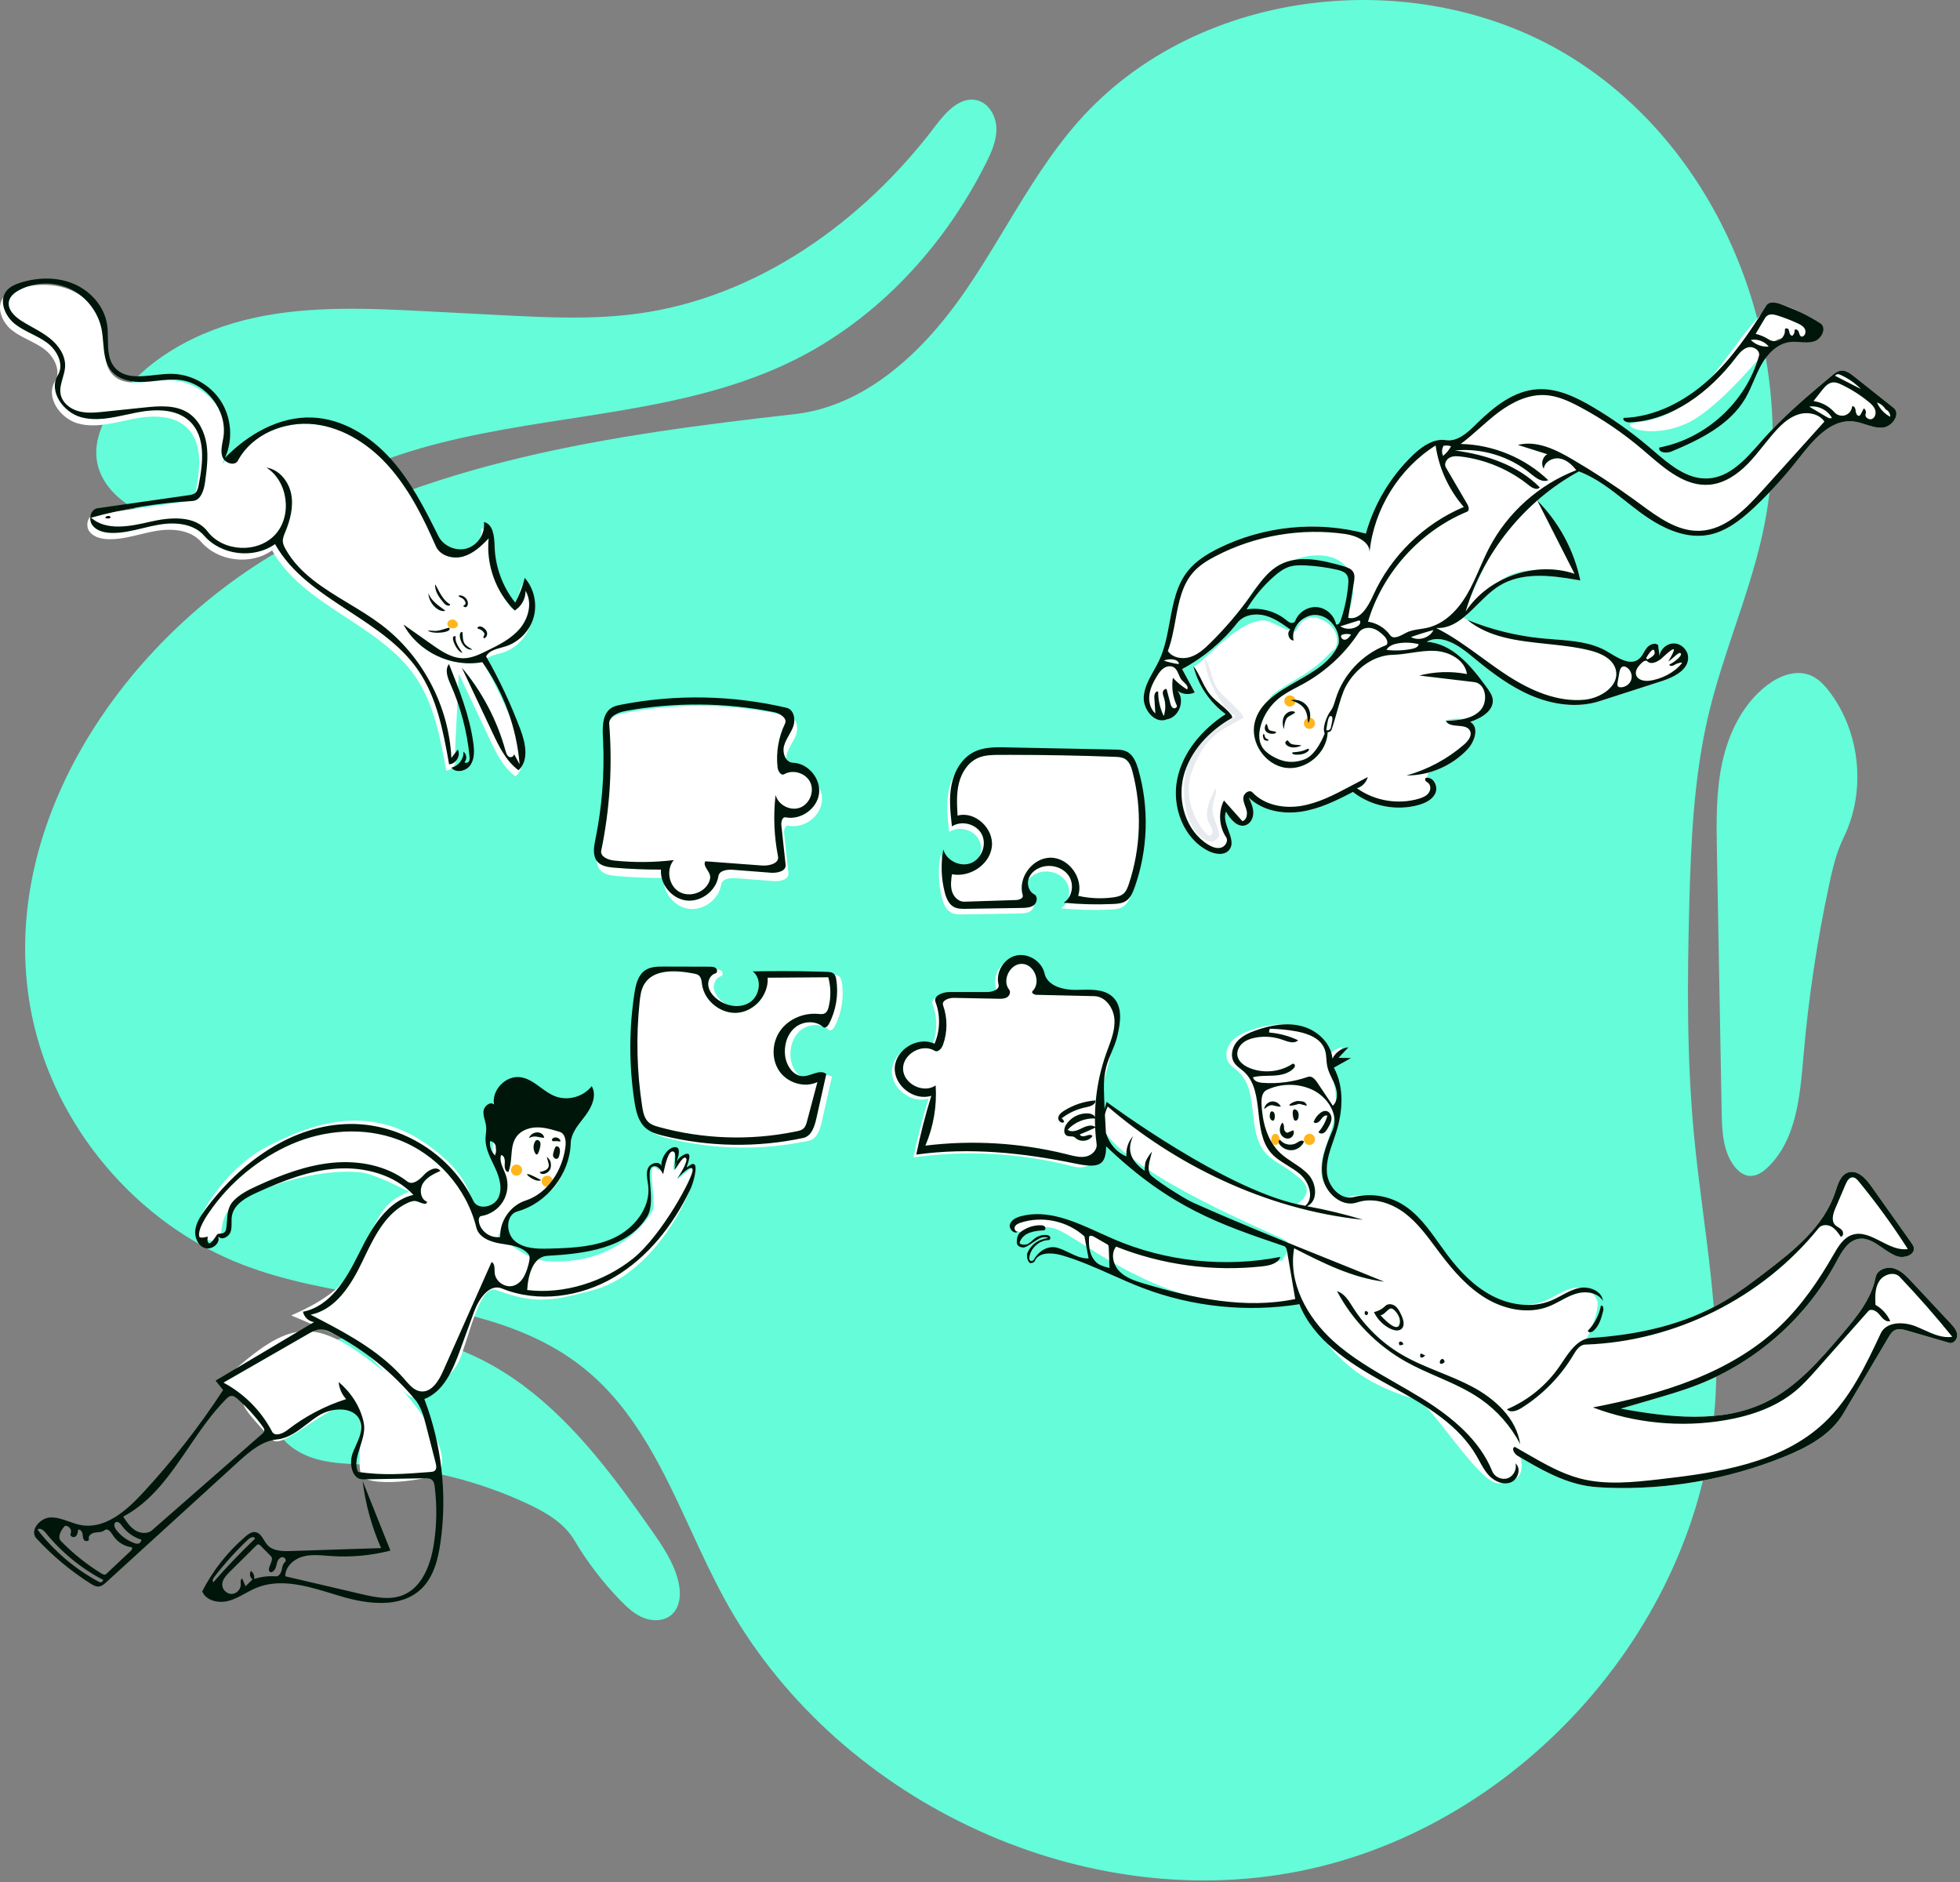
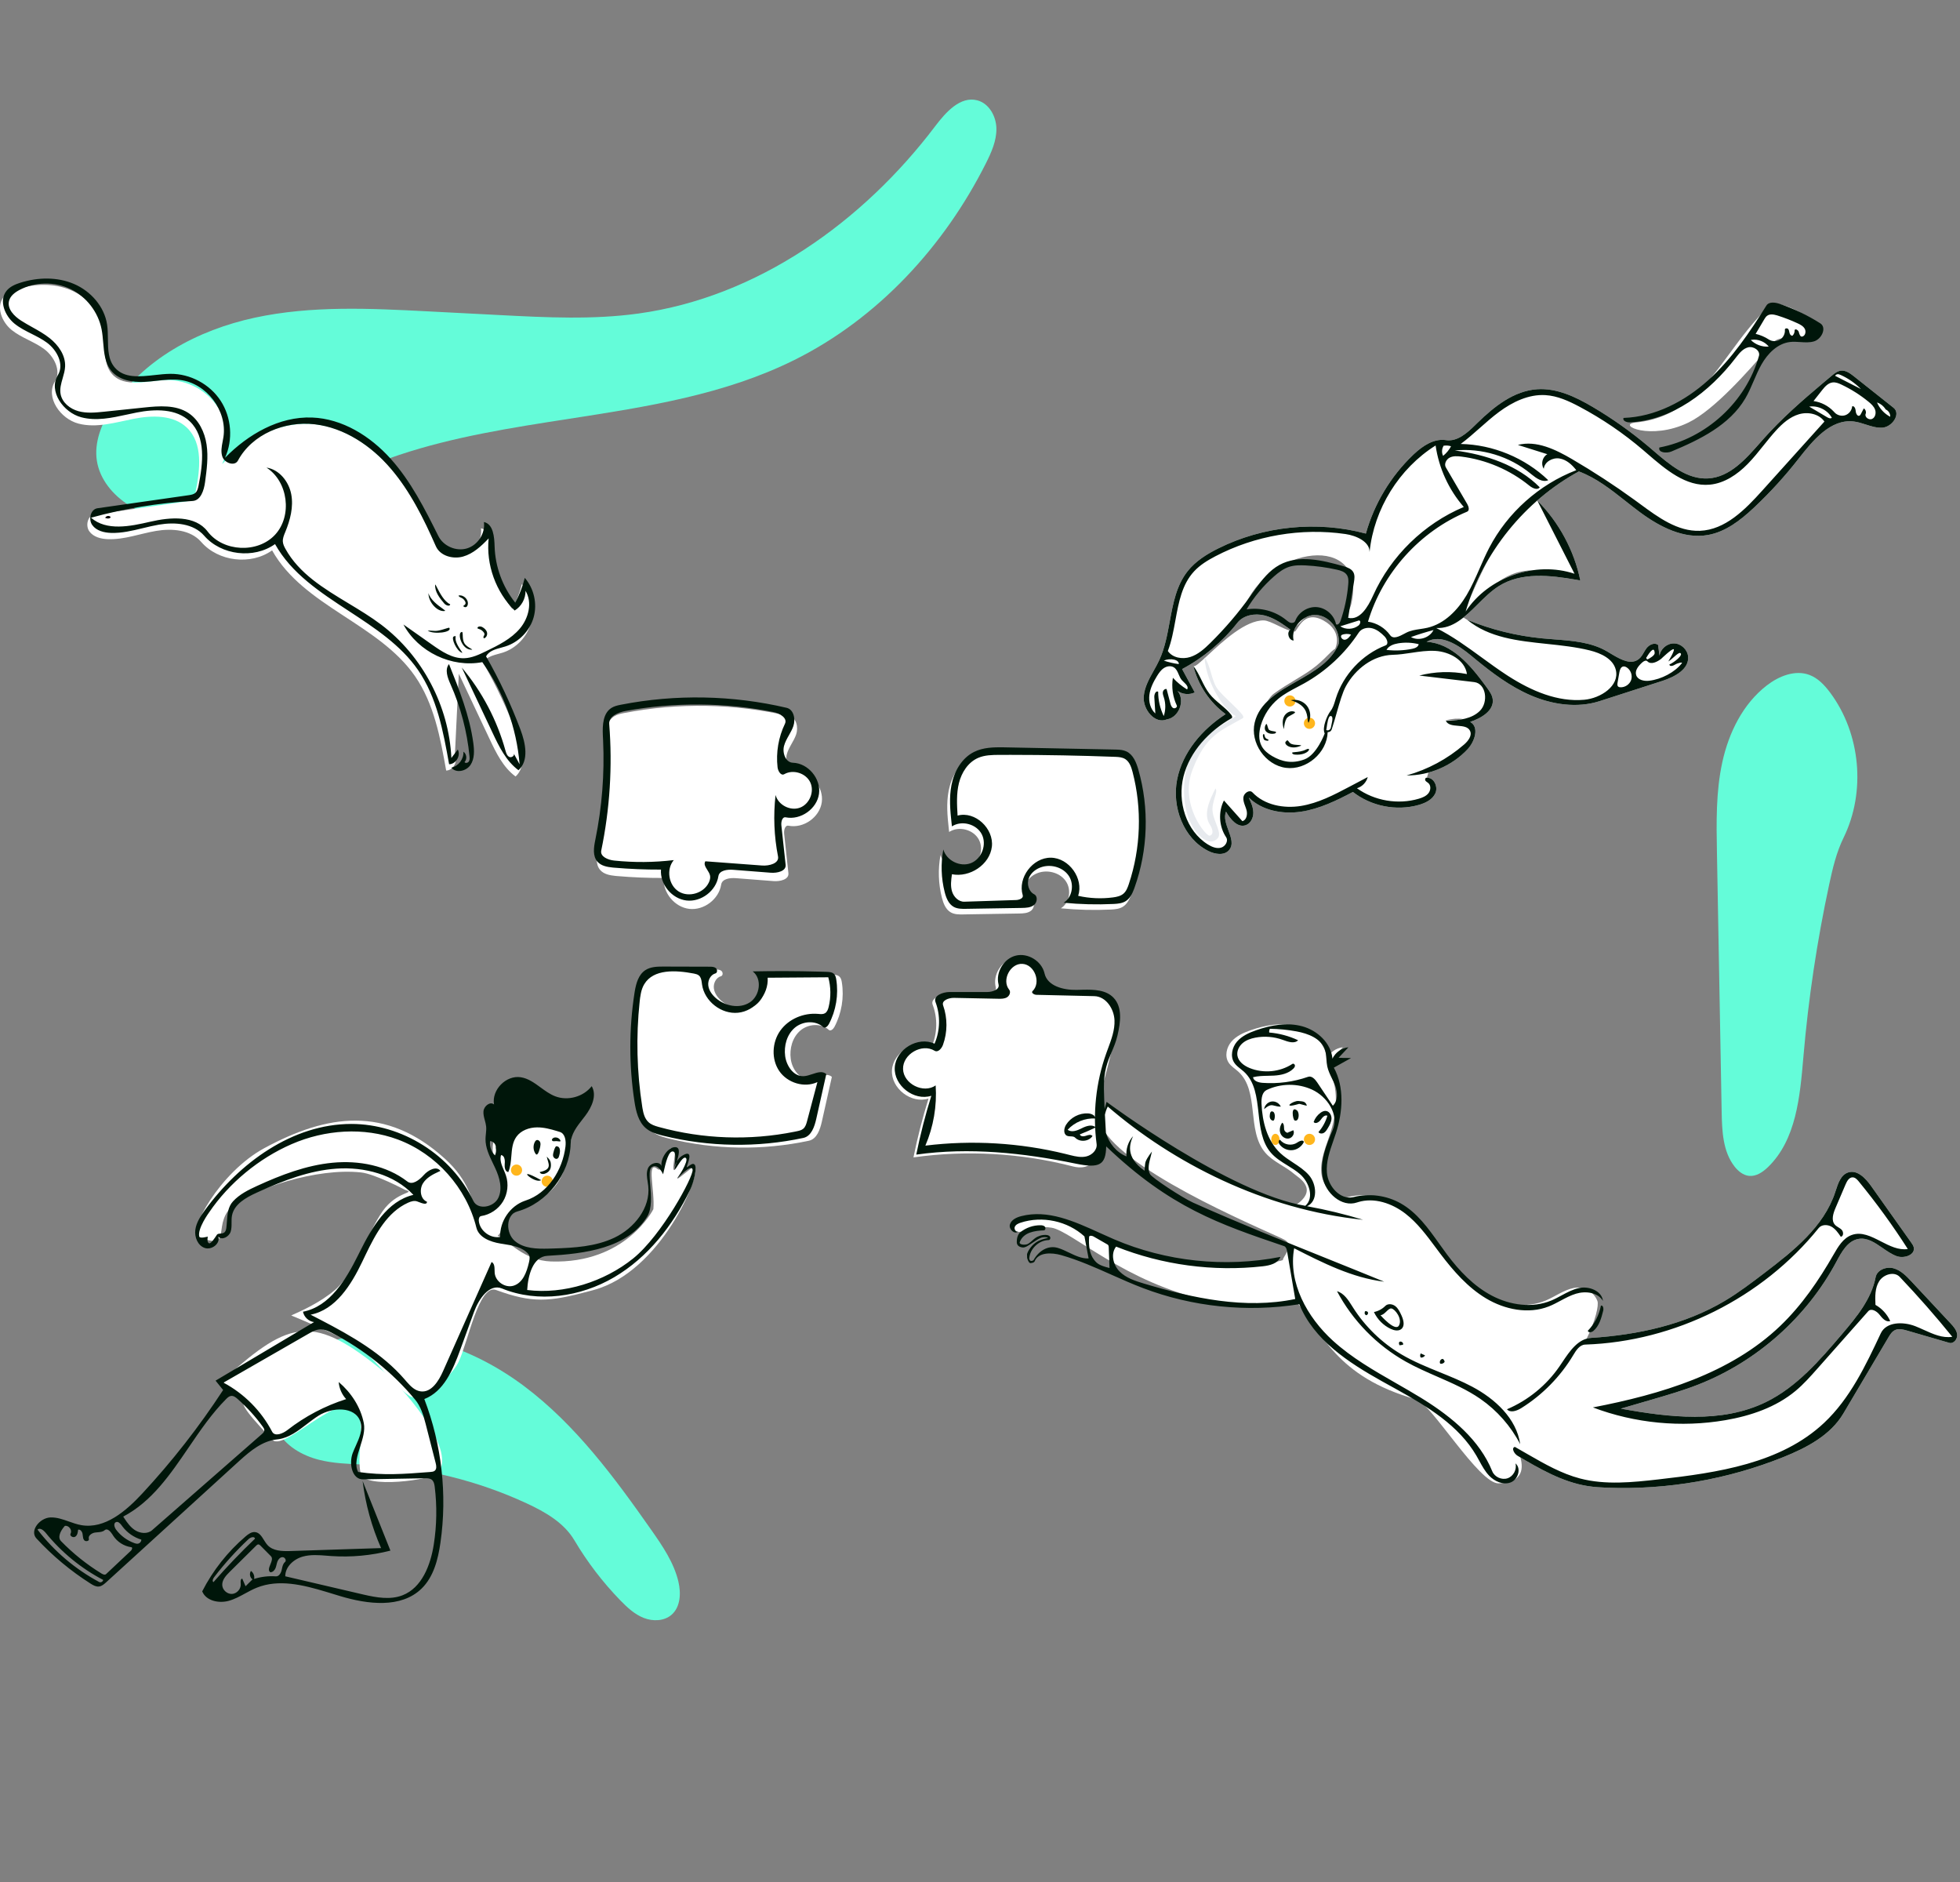
<svg xmlns="http://www.w3.org/2000/svg" width="702" height="674" viewBox="0 0 702 674" fill="none">
  <rect x="0" y="0" width="702" height="674" fill="#808080" stroke="none" />
-   <path d="M614.487 499.299C610.32 580.563 545.209 654.205 465.395 670.045C385.58 685.886 298.228 643.753 259.338 572.278C255.046 564.39 251.224 556.117 247.403 547.845C237.537 526.489 227.675 505.14 209.74 490.451C189.263 473.678 162.927 469.192 136.326 464.661C119.434 461.784 102.435 458.888 86.76 452.817C48.977 438.181 19.639 403.508 11.461 363.822C-1.792 299.511 40.187 233.85 96.166 199.531C152.146 165.211 219.412 155.652 284.661 148.287C309.62 145.47 329.896 126.66 344.377 106.136C349.983 98.191 355.026 89.841 360.066 81.499C368.045 68.291 376.015 55.099 386.191 43.547C429.279 -5.365 509.518 -13.619 564.401 21.552C619.283 56.723 645.551 129.045 630.956 192.575C628.442 203.517 624.875 214.172 621.307 224.827L621.306 224.829C617.89 235.029 614.474 245.229 611.982 255.683C606.657 278.028 605.64 301.152 605.034 324.115C604.311 351.493 604.141 378.943 606.705 406.211C607.597 415.697 608.819 425.17 610.042 434.642C612.819 456.165 615.596 477.678 614.487 499.299Z" fill="#64FCD9" />
  <path d="M284.571 128.878C314.414 114.032 338.166 88.248 353.124 58.461C355.085 54.555 356.943 50.405 356.875 46.035C356.806 41.665 354.263 37.037 350.036 35.927C343.978 34.337 338.769 40.145 334.991 45.14C309.041 79.458 271.27 106.399 228.648 112.274C212.279 114.531 195.659 113.683 179.157 112.831L153.381 111.5C132.621 110.428 111.572 109.378 91.251 113.759C70.93 118.139 51.073 128.675 39.912 146.213C36.36 151.795 33.699 158.373 34.682 164.917C35.689 171.622 40.455 177.313 46.197 180.921C51.938 184.528 58.608 186.333 65.219 187.843C70.058 188.949 75.002 189.928 79.954 189.58C88.051 189.01 95.398 184.984 102.547 181.066C103.024 180.805 103.499 180.545 103.974 180.286C116.469 173.469 129.416 167.415 142.92 162.917C162.613 156.358 183.319 153.148 203.975 149.946C231.801 145.632 259.535 141.333 284.571 128.878Z" fill="#64FCD9" />
  <path d="M129.377 524.395L129.395 524.396C130.611 524.444 131.827 524.493 133.039 524.556C152.216 525.553 171.193 530.255 188.617 538.325C195.261 541.402 201.989 545.253 205.721 551.552C210.338 559.347 215.88 566.593 222.193 573.089C224.643 575.609 227.295 578.074 230.565 579.362C233.836 580.649 237.874 580.531 240.527 578.227C243.75 575.427 243.959 570.455 242.966 566.303C241.338 559.498 237.278 553.568 233.26 547.84C220.075 529.044 206.194 510.251 187.845 496.449C169.496 482.648 145.816 474.291 123.357 479.059C115.602 480.705 107.916 484.06 102.775 490.095C97.633 496.129 95.601 505.211 99.304 512.22C102.242 517.781 108.197 521.203 114.295 522.745C119.209 523.987 124.298 524.191 129.376 524.395H129.377Z" fill="#64FCD9" />
  <path d="M648.086 241.686C642.959 239.753 637.153 242.087 632.814 245.432C624.244 252.039 619.174 262.374 616.867 272.946C614.56 283.518 614.746 294.454 614.944 305.274L616.638 398.235C616.762 405.026 617.064 412.346 621.24 417.703C622.547 419.379 624.336 420.851 626.451 421.067C629.014 421.328 631.385 419.71 633.236 417.918C643.358 408.117 644.687 392.679 645.899 378.608L645.943 378.097C647.723 357.441 650.806 336.898 655.167 316.63C656.393 310.93 657.741 305.194 660.306 299.959C668.348 283.546 666.425 262.711 655.514 248.048C653.54 245.396 651.179 242.852 648.086 241.686Z" fill="#64FCD9" />
  <path d="M464.458 367.515C469.867 369.005 474.712 373.509 475.243 379.095C476.269 376.873 478.523 375.267 480.958 375.023L477.423 378.78L481.896 378.869L475.741 382.306C479.557 389.363 478.939 398.068 476.493 405.708C474.996 410.385 472.831 415.07 473.253 419.962C473.668 424.774 477.942 429.689 482.612 428.705L482.846 428.65C488.46 427.232 494.606 428.053 499.651 430.895C506.9 434.979 511.298 442.562 516.28 449.225C520.677 455.107 525.882 460.577 532.388 463.984C538.894 467.392 546.871 468.517 553.648 465.687C557.011 464.284 560.023 461.96 563.591 461.22C567.16 460.481 570.816 462.465 572.127 465.846C572.706 467.342 571.46 472.885 568.284 479.359C568.801 479.211 569.34 479.115 569.906 479.078C586.597 477.995 603.444 474.366 617.809 465.796C622.375 463.071 626.641 459.879 630.875 456.661L633.343 454.78L634.836 453.63C644.129 446.432 653.301 438.407 657.122 427.459L657.32 426.869L657.745 425.575C658.562 423.126 659.598 420.593 661.963 419.833C665.237 418.78 668.216 421.948 670.206 424.753L684.544 444.965C684.912 445.484 685.289 446.021 685.429 446.642C686.051 449.389 681.951 450.777 679.309 449.802C674.504 448.028 670.648 442.744 665.607 443.65C662.064 444.288 659.946 447.718 658.195 450.95L657.753 451.775C647.143 471.639 629.29 487.53 608.331 495.766C602.928 497.889 597.345 499.515 591.771 501.139L580.513 504.419L582.497 504.772C599.297 507.719 617.221 509.517 632.479 502.071C642.636 497.115 650.461 488.582 657.843 479.958L660.521 476.81L661.625 475.495C666.155 470.06 670.461 464.242 671.784 457.355C672.291 454.71 675.629 453.448 678.226 454.165C680.823 454.881 682.799 456.935 684.638 458.903L698.575 473.821C699.673 474.996 700.829 476.293 700.99 477.893C701.151 479.494 699.716 481.305 698.171 480.856L683.057 476.466C681.639 476.055 680.069 475.652 678.734 476.283C677.712 476.767 677.052 477.758 676.466 478.736L660.219 506.175C655.644 513.901 647.164 518.381 638.833 521.731C618.854 529.766 597.174 533.541 575.655 532.732C573.318 532.644 570.979 532.503 568.668 532.138C559.988 530.771 552.147 526.357 544.557 521.892C545.888 526.76 544.702 530.866 536.797 531.178C529.796 531.454 512.647 502.626 507.312 501.131C478.201 492.968 473.422 476.853 464.07 465.846C464.07 465.846 445.169 468.289 432.691 465.687C403.441 459.589 383.785 440.83 376.698 439.636C369.611 438.442 364.938 442.984 362.75 440.229V438.232C363.089 437.684 366.475 434.519 376.135 436.575C389.625 439.445 411.189 450.279 427.658 452.302C444.945 454.427 459.589 451.615 459.509 451.143C459.344 450.18 463.689 446.09 460.217 444.024C456.745 441.959 406.343 421.73 395.388 404.871L395.256 404.661C393.373 401.534 391.942 393.765 395.732 397.322L396.793 395.44C400.875 399.289 414.274 408.086 428.193 416.758C442.909 425.928 463.69 431.8 464.07 431.543C472.539 425.814 465.028 421.668 463.626 420.45C460.345 417.6 455.988 416.046 453.161 412.746C446.38 404.829 451.223 390.667 443.471 383.696C442.298 382.642 440.876 381.812 440.027 380.483C438.57 378.206 439.285 375.038 441.049 372.99C442.812 370.942 445.392 369.798 447.944 368.907C453.241 367.058 459.049 366.025 464.458 367.515Z" fill="white" />
  <path d="M469 410C470.104 410 471 409.105 471 408C471 406.895 470.104 406 469 406C467.895 406 467 406.895 467 408C467 409.105 467.895 410 469 410Z" fill="#FFB61D" />
  <path d="M456.804 410C457.623 410 458.287 409.105 458.287 408C458.287 406.895 457.623 406 456.804 406C455.984 406 455.32 406.895 455.32 408C455.32 409.105 455.984 410 456.804 410Z" fill="#FFB61D" />
  <path d="M384.325 417.692C365.73 412.884 346.187 411.774 327.168 414.447C328.606 407.339 330.407 400.304 332.562 393.379C326.374 395.376 319.068 389.704 319.468 383.214C319.868 376.723 327.816 371.992 333.712 374.734C335.737 370.061 335.866 364.597 334.062 359.833C333.197 357.548 336.646 356.229 339.09 356.229L352.592 356.226C354.479 356.225 357.111 355.349 356.642 353.521C355.53 349.185 358.511 344.232 362.862 343.184C367.134 342.156 371.944 345.081 373.048 349.321L373.105 349.557C374.13 354.111 379.898 355.556 384.564 355.467L386.886 355.411C390.922 355.326 395.128 355.457 397.83 358.28C401.06 361.656 400.338 367.033 399.273 371.617L399.202 371.921C397.693 378.283 396.084 384.622 394.377 390.934C397.693 417.626 389.48 419.025 384.325 417.692Z" fill="white" />
  <path d="M229.233 395.406C227.262 382.577 227.265 369.446 229.241 356.617L229.341 355.997C229.832 353.085 230.693 350.012 233.126 348.408C234.947 347.207 237.247 347.117 239.441 347.116L256.236 347.163C257 347.165 257.838 347.193 258.413 347.697C258.988 348.201 258.972 349.358 258.235 349.563C256.476 350.05 255.465 352.079 255.678 353.892C255.892 355.704 257.071 357.274 258.455 358.464C261.756 361.302 266.888 362.31 270.542 359.944C274.196 357.578 275.056 351.482 271.593 348.844C279.438 348.684 287.287 348.709 295.131 348.918L298.072 349.005C299.023 349.035 300.074 349.111 300.738 349.792C301.237 350.303 301.401 351.046 301.513 351.751C302.382 357.182 301.432 362.887 298.851 367.743C298.44 368.516 297.488 369.368 296.839 368.78C294.083 366.278 289.448 366.618 286.628 369.048C283.808 371.478 282.717 375.513 283.216 379.202C283.695 382.752 286.283 386.544 289.862 386.365C292.68 386.224 295.814 383.76 297.943 385.611L294.355 401.642C293.718 404.49 292.574 407.868 289.72 408.478C273.246 412.002 255.973 411.736 239.615 407.706L238.821 407.505C236.836 406.985 234.859 406.313 233.31 404.987C230.614 402.679 229.772 398.913 229.233 395.406Z" fill="white" />
  <path d="M358.484 269.608L398.295 270.408L398.946 270.424C400.141 270.462 401.346 270.567 402.423 271.069C404.856 272.205 405.972 275.004 406.712 277.586C410.662 291.367 410.174 306.382 405.339 319.877L405.135 320.43C404.506 322.09 403.683 323.745 402.197 324.68C400.973 325.449 399.482 325.609 398.031 325.687L397.721 325.702C391.801 325.983 385.861 325.832 379.963 325.25C383.034 323.359 383.81 318.755 381.86 315.721C379.909 312.687 375.788 311.42 372.319 312.406C370.204 313.006 368.234 314.452 367.469 316.513C366.703 318.574 367.443 321.221 369.398 322.227C370.75 322.923 370.517 325.115 369.333 326.07C368.149 327.025 366.504 327.092 364.984 327.117L345.01 327.441C343.509 327.465 341.93 327.471 340.612 326.752C338.743 325.732 337.883 323.535 337.357 321.472C336.086 316.494 335.914 311.239 336.857 306.188C337.993 310.177 342.908 312.599 346.763 311.07C350.617 309.54 352.535 304.407 350.627 300.725C348.719 297.043 343.419 295.65 339.947 297.917L339.803 296.63C339.304 292.119 338.917 287.55 339.784 283.107C340.732 278.241 343.439 273.463 347.876 271.252C351.112 269.639 354.849 269.55 358.484 269.608Z" fill="white" />
  <path d="M237.739 314.39C232.133 314.412 226.526 314.181 220.94 313.699L220.398 313.649C218.398 313.449 216.3 313.049 214.99 311.562C213.221 309.554 213.653 306.527 214.184 303.879L214.238 303.616C216.611 291.996 217.544 280.082 217.008 268.235L216.909 266.192C216.76 262.519 216.995 258.354 220.046 256.465C220.974 255.89 222.052 255.623 223.126 255.407L223.484 255.336C243.02 251.53 263.362 251.916 282.74 256.459C285.291 257.058 286.001 260.514 285.155 262.995C284.309 265.475 282.492 267.56 281.812 270.091C281.132 272.622 282.378 276.049 284.998 276.131C290.45 276.302 295.07 281.84 294.338 287.245C293.605 292.65 287.763 296.749 282.415 295.676C281.161 295.424 280.717 297.279 280.854 298.552L282.38 312.661C282.63 314.964 279.362 315.691 277.052 315.511L263.579 314.463C261.462 314.298 258.624 314.663 258.298 316.761C257.486 321.985 252.13 326.063 246.878 325.458C241.627 324.852 237.34 319.661 237.739 314.39Z" fill="white" />
  <path fill-rule="evenodd" clip-rule="evenodd" d="M201.475 401.222C202.97 401.586 205.11 402.231 204.992 403.645C202.599 432.136 192.301 426.893 183.119 435.062C180.692 437.22 179.242 442.326 178.2 442.443C182.065 444.228 187.673 451.388 197.325 451.716C224.217 452.627 234.005 433.005 234.005 433.005C234.638 426.713 231.447 415.382 235.43 418.555C238.179 420.745 237.636 410.075 241.391 411.137C242.52 411.457 240.549 418.551 241.391 418.975C241.857 419.21 242.545 417.275 243.746 415.737C244.748 414.454 246.293 413.504 246.613 413.784C246.83 413.974 246.622 415.808 245.72 417.359C244.452 419.54 242.332 421.638 242.629 421.988C242.955 422.373 248.545 417.171 248.885 417.625C251.147 420.643 236.822 455.372 212.646 461.929L210.732 462.443C196.639 466.187 190.721 466.698 177.664 461.929C171.473 459.667 167.622 480.789 164.181 487.819C162.008 492.257 151.454 503.136 146.634 499.846C140.276 495.506 135.091 487.427 129.68 483.34L129.332 483.085C125.645 480.441 117.304 476.428 104.311 471.048L104.896 470.777C107.607 469.545 114.59 466.532 119.951 461.929C127.57 455.388 131.696 441.338 137.007 433.761C142.25 426.28 149.287 427.382 145.04 426.058C145.04 426.058 134.279 420.357 129.332 419.835C112.812 418.092 91.275 425.9 84.385 430.931C74.932 437.835 84.323 447.995 71.262 443.015C66.909 441.356 78.576 419.855 94.671 411.137C117.043 399.02 138.196 395.687 159.404 414.976C168.035 422.826 168.889 429.814 171.204 435.142L170.73 433.837C196.314 432.15 157.981 406.536 189.983 400.126C193.344 399.453 196.872 400.154 200.24 400.933L201.475 401.222Z" fill="white" />
  <path d="M185 421C186.104 421 187 420.105 187 419C187 417.895 186.104 417 185 417C183.895 417 183 417.895 183 419C183 420.105 183.895 421 185 421Z" fill="#FFB61D" />
  <path d="M196 425C197.104 425 198 424.105 198 423C198 421.895 197.104 421 196 421C194.895 421 194 421.895 194 423C194 424.105 194.895 425 196 425Z" fill="#FFB61D" />
  <path fill-rule="evenodd" clip-rule="evenodd" d="M79.894 496.563C101.573 511.574 73.835 490.84 97.522 515.549C102.306 520.539 126.524 492.041 129.022 508.93C129.933 515.091 127.946 521.503 129.157 527.612C130.288 533.311 155.079 529.89 156.993 527.397C163.935 518.36 142.332 495.146 137.803 491.435C112.526 470.729 104.185 472.165 80.567 493.589L79.894 496.563Z" fill="white" />
  <path fill-rule="evenodd" clip-rule="evenodd" d="M643.833 121.354C648.085 121.863 652.039 122.335 652.039 117.379C652.039 116.2 637.729 105.842 633.488 109.831C628.035 114.961 623.704 120.843 619.51 126.541C610.703 138.502 602.496 149.65 585.762 151.311L585.56 151.333C579.074 152.116 591.159 157.873 604.731 151.311C614.062 146.798 626.477 132.522 632.374 125.742C633.918 123.967 635.014 122.706 635.493 122.268L635.616 122.162C637.626 120.612 640.805 120.992 643.833 121.354ZM664.021 134.767L678.18 146.006C680.939 148.196 677.708 152.914 674.194 153.14C672.155 153.272 670.199 152.644 668.233 152.013C666.811 151.557 665.383 151.099 663.915 150.925C655.6 149.942 649.261 157.773 644.102 164.369C639.389 170.396 634.227 176.073 628.675 181.338L627.924 182.044L627.141 182.764C622.675 186.824 617.665 190.502 611.773 191.562C603.097 193.123 594.479 188.68 587.392 183.438C585.662 182.158 583.964 180.816 582.265 179.473C577.001 175.313 571.729 171.147 565.488 168.812C560.078 171.763 555.017 175.33 550.393 179.398L550.599 179.236C558.361 187.015 563.788 197.094 566.01 207.855L564.525 207.595L563.545 207.428C554.374 205.89 544.553 204.98 536.802 209.887C534.071 211.617 531.635 214.032 529.226 216.42C527.549 218.083 525.886 219.732 524.145 221.128C524.587 221.391 525.04 221.664 525.503 221.948C534.079 225.456 543.17 227.702 552.392 228.593C553.802 228.73 555.227 228.838 556.656 228.946C563.271 229.449 569.972 229.958 575.625 233.279L577.609 234.464C580.79 236.348 584.333 238.141 586.998 235.96C587.765 235.332 588.267 234.473 588.77 233.609H588.771C589.077 233.083 589.384 232.556 589.753 232.079C590.727 230.818 592.659 229.93 593.87 230.966L594.362 234.82C594.718 232.341 597.11 230.326 599.613 230.395C602.117 230.465 604.393 232.61 604.611 235.105C605.007 239.633 599.872 242.344 595.514 243.785L572.925 251.065C564.854 253.666 555.906 252.319 548.125 248.947C540.881 245.808 534.49 241.03 528.382 236.008L527.029 234.889C522.416 231.051 516.182 226.881 510.949 229.817C520.042 230.37 526.674 238.206 532.097 245.617L532.618 246.333C533.496 247.543 534.4 248.817 534.617 250.296C535.224 254.438 530.52 257.187 526.546 258.503C529.895 260.297 528.235 265.505 525.641 268.279C521.866 272.315 516.923 275.219 511.591 276.658L511.104 278.342C511.073 278.456 511.059 278.515 511.062 278.517C513.577 278.342 515.128 281.721 514.104 284.024C513.079 286.327 510.55 287.554 508.124 288.24C500.13 290.5 491.101 288.717 484.567 283.587L483.296 284.25C477.775 287.107 472.064 289.764 465.928 290.665C459.32 291.635 452.046 290.273 447.269 285.605L447.584 286.293C448.259 287.791 448.866 289.341 448.888 290.974C448.913 292.857 447.939 294.891 446.155 295.495C443.21 296.492 440.638 293.346 439.11 290.639C438.273 292.723 439.136 295.068 439.975 297.348C440.933 299.95 441.859 302.466 440.195 304.414C438.462 306.443 435.174 305.924 432.789 304.727C423.855 300.245 419.657 288.965 421.593 279.159C423.528 269.353 430.579 261.141 438.975 255.718C433.275 251.54 429.105 245.319 427.406 238.458C427.858 239.042 429.88 237.164 432.75 234.495C438.002 229.614 446.098 222.089 452.639 222.16C453.892 222.173 455.916 223.142 457.898 224.092C459.333 224.78 460.746 225.457 461.83 225.753C461.92 225.638 462.029 225.533 462.155 225.441L460.917 224.552C458.427 222.784 455.828 221.121 452.88 220.388C449.441 219.533 445.369 220.236 443.178 223.021C437.82 229.832 431.032 235.512 423.384 239.585L427.918 247.956C426.044 248.851 423.709 248.687 421.97 247.558L421.756 247.412L421.89 247.58C424.502 250.986 422.207 256.924 417.932 257.598C413.594 259.418 409.219 253.981 409.646 249.296C409.946 246.012 411.572 243.102 413.202 240.187C413.897 238.942 414.594 237.697 415.188 236.421C417.193 232.111 418.075 227.323 418.952 222.565C420.153 216.044 421.344 209.581 425.403 204.484C428.247 200.914 432.229 198.431 436.314 196.396C452.524 188.316 471.707 186.384 489.203 191.069C492.183 180.393 498.09 170.549 506.11 162.898L506.588 162.449C509.657 159.622 513.473 157.097 517.542 157.561L517.864 157.604C521.905 158.22 525.418 155.102 528.354 152.216L529.26 151.327L529.969 150.643C535.798 145.076 542.564 139.939 550.527 139.385C557.611 138.892 564.392 142.144 570.507 145.755C577.424 149.841 584.005 154.497 590.159 159.662L591.24 160.579L591.557 160.85L591.909 161.152L592.111 161.326C597.915 166.311 604.265 171.766 611.82 171.314C619.566 170.85 625.224 164.42 630.438 158.496L630.44 158.494L630.442 158.492C630.862 158.014 631.28 157.539 631.696 157.071C638.128 149.831 645.452 143.456 652.865 137.212L656.045 134.542C657.007 133.736 658.043 132.896 659.288 132.734C661.04 132.507 662.637 133.669 664.021 134.767ZM524.027 257.498C522.453 257.185 520.306 257.322 517.584 257.909C519.376 257.916 520.884 257.884 522.109 257.813C522.702 257.74 523.292 257.648 523.872 257.531L524.027 257.498ZM465.723 222.83C466.297 222.241 466.903 221.62 467.575 221.088C468.825 220.429 470.233 220.095 471.651 220.229C476.447 220.685 480.08 225.786 479.452 230.564C476.92 236.838 470.654 240.418 464.456 243.959V243.96C460.638 246.141 456.847 248.307 453.97 251.08C454.693 249.889 455.482 248.939 456.283 248.355C458.785 246.534 461.4 244.957 463.865 243.469H463.866C465.938 242.219 467.904 241.033 469.606 239.821C472.285 237.913 474.084 236.101 475.479 234.696C476.545 233.622 477.374 232.786 478.179 232.329C478.244 232.292 481.267 226.165 473.96 222.16C468.443 219.136 465.984 222.961 464.663 225.017C464.234 225.684 463.925 226.165 463.671 226.165C463.604 226.165 463.512 226.154 463.397 226.134C463.579 225.482 463.857 224.852 464.212 224.262C464.707 223.872 465.202 223.365 465.723 222.83ZM467.283 221.25C466.028 221.977 464.951 223.033 464.212 224.262L464.03 224.4C463.666 224.664 463.301 224.859 462.925 224.948C462.165 225.127 460.357 223.74 458.825 222.564C457.909 221.862 457.092 221.235 456.658 221.064C453.793 219.941 453.457 219.925 451.471 219.831C451.136 219.815 450.753 219.797 450.303 219.771L449.479 219.719C449.299 219.709 449.1 219.701 448.888 219.692C447.241 219.623 444.872 219.523 445.345 218.243C453.807 195.34 489.962 190.356 483.984 216.246C483.49 218.386 482.192 220.26 480.894 222.134C480.245 223.071 479.597 224.007 479.048 224.978C476.712 221.658 474.166 219.908 471.412 219.728C469.875 219.627 468.643 220.244 467.575 221.088L467.283 221.25ZM532.865 200.704L532.872 200.691C530.882 204.473 528.746 209.026 526.462 214.348C528.179 209.619 530.33 205.05 532.865 200.704ZM548.985 204.192L548.708 204.202C546.501 204.295 544.522 204.625 542.77 205.193C540.827 205.823 538.759 206.876 536.566 208.352C540.403 206.227 544.643 204.805 548.985 204.192Z" fill="white" />
  <path fill-rule="evenodd" clip-rule="evenodd" d="M436.174 300.112C434.441 302.141 431.929 301.487 429.627 299.243C424.81 294.547 422.875 285.487 424.81 275.68C426.745 265.874 434.289 261.834 442.685 256.411C438.918 254.859 432.092 245.02 431.407 235.459C433.729 238.455 433.852 243.833 436.174 246.83C438.378 249.674 442.782 253.135 444.985 255.979C445.267 256.342 445.509 256.952 445.11 257.179C437.061 261.751 431.845 263.264 427.098 275.68C422.35 288.096 431.989 299.581 433.27 299.243C434.847 298.826 434.288 296.733 433.382 295.376C430.826 291.547 433.257 286.443 435.341 282.338C436.455 283.587 433.777 287.17 434.341 290.895C434.892 294.532 437.717 298.306 436.174 300.112Z" fill="#E7EAEE" />
  <path d="M469 261C470.104 261 471 260.105 471 259C471 257.895 470.104 257 469 257C467.895 257 467 257.895 467 259C467 260.105 467.895 261 469 261Z" fill="#FFB61D" />
  <path d="M462 253C463.104 253 464 252.105 464 251C464 249.895 463.104 249 462 249C460.895 249 460 249.895 460 251C460 252.105 460.895 253 462 253Z" fill="#FFB61D" />
  <path d="M162.91 270.642C164.066 272.8 162.249 275.886 159.801 275.921C157.704 264.135 155.444 251.94 148.622 242.104C135.559 223.271 108.642 217.085 97.458 197.078C89.843 202.498 78.2 201.116 72.065 194.065C68.25 189.68 61.599 189.141 55.869 190.12C50.139 191.098 44.541 193.261 38.732 193.077C36.211 192.997 33.464 192.319 31.997 190.268C30.529 188.216 31.377 184.606 33.874 184.248C44.751 182.691 55.629 181.134 66.506 179.577C67.361 179.455 68.267 179.309 68.915 178.74C69.649 178.096 69.88 177.066 70.07 176.109C71.645 168.184 72.779 158.736 66.944 153.147C62.107 148.515 54.473 148.675 47.903 149.967C41.332 151.26 34.56 153.386 28.084 151.679C21.609 149.973 16.193 142.281 19.684 136.566C22.022 132.738 19.386 127.634 15.779 124.967C12.173 122.301 7.684 120.988 4.188 118.178C0.693 115.367 -1.526 109.945 1.259 106.429C2.483 104.883 4.401 104.068 6.282 103.474C12.508 101.51 19.45 101.361 25.452 103.93C31.453 106.5 36.327 112.008 37.304 118.463C38.1 123.722 36.588 129.84 40.064 133.865C44.609 139.128 53.01 136.176 59.964 136.113C67.076 136.048 74.109 139.819 77.99 145.778C81.872 151.738 82.478 159.694 79.544 166.173C87.805 157.768 98.932 151.32 110.709 151.759C121.587 152.165 131.581 158.422 138.857 166.519C146.132 174.616 151.095 184.477 155.961 194.214C157.774 197.842 162.373 199.808 166.248 198.612C170.123 197.416 172.815 193.2 172.268 189.182C175.645 189.918 175.997 194.483 176.101 197.938C176.32 205.197 178.948 212.363 183.475 218.042C184.99 215.248 186.145 212.261 186.904 209.175C190.209 212.974 191.441 218.472 190.076 223.318C188.71 228.164 184.787 232.209 179.985 233.723C177.43 234.529 174.306 234.916 173.038 237.277C177.829 245.667 181.951 254.439 185.349 263.484C187.172 268.334 188.487 274.574 184.651 278.057C180.215 274.782 177.695 269.588 175.342 264.602C171.671 256.825 168 249.048 164.33 241.271" fill="white" />
  <path fill-rule="evenodd" clip-rule="evenodd" d="M175.019 192.794C174.055 202.211 177.58 211.989 184.331 218.626C186.738 217.173 188.277 214.385 188.224 211.574C190.754 215.734 189.336 221.374 186.191 225.09C183.045 228.806 178.532 231.034 174.152 233.16C171.643 234.378 169.037 235.621 166.249 235.704C161.995 235.831 158.184 233.273 154.706 230.82L144.501 223.625C149.773 233.464 161.774 239.193 172.739 237.106C180.365 247.803 185.034 260.586 186.099 273.679L184.049 269.892C184.03 269.846 184.005 269.8 183.974 269.754L184.049 269.892C184.343 270.618 183.191 271.422 182.416 271.046C181.591 270.647 181.279 269.653 181.036 268.77C178.034 257.884 172.654 247.66 165.381 239.022L176.393 262.353C178.746 267.339 181.267 272.533 185.702 275.807C189.538 272.325 188.223 266.085 186.401 261.235C183.002 252.19 178.881 243.418 174.089 235.027C175.119 233.111 177.373 232.495 179.552 231.9H179.553C180.057 231.762 180.557 231.626 181.037 231.474C185.838 229.96 189.761 225.915 191.127 221.069C192.493 216.223 191.26 210.725 187.955 206.926C187.196 210.011 186.041 212.999 184.527 215.793C180 210.114 177.371 202.948 177.152 195.689C177.048 192.234 176.697 187.669 173.32 186.933C173.866 190.951 171.175 195.167 167.3 196.363C163.425 197.558 158.826 195.592 157.013 191.965C152.146 182.228 147.183 172.366 139.908 164.269C132.633 156.172 122.637 149.915 111.759 149.51C99.983 149.071 88.856 155.519 80.596 163.924C83.529 157.445 82.922 149.488 79.04 143.529C75.159 137.57 68.126 133.799 61.014 133.864C59.21 133.88 57.309 134.091 55.403 134.302C49.961 134.906 44.481 135.513 41.115 131.616C38.737 128.863 38.693 125.132 38.648 121.366C38.627 119.625 38.606 117.876 38.354 116.214C37.378 109.759 32.504 104.251 26.502 101.681C20.501 99.111 13.558 99.261 7.332 101.225C5.451 101.819 3.533 102.633 2.309 104.18C-0.476 107.696 1.743 113.118 5.239 115.928C7.079 117.407 9.193 118.472 11.31 119.537C13.215 120.496 15.121 121.455 16.829 122.718C20.436 125.385 23.073 130.489 20.734 134.317C17.244 140.032 22.659 147.724 29.135 149.43C34.488 150.841 40.043 149.632 45.52 148.441C46.669 148.191 47.814 147.942 48.953 147.718C55.524 146.426 63.157 146.266 67.994 150.898C73.829 156.487 72.695 165.934 71.12 173.86C70.93 174.817 70.7 175.847 69.966 176.491C69.317 177.06 68.411 177.206 67.557 177.328L34.924 181.999C32.427 182.356 31.58 185.967 33.047 188.019C34.514 190.07 37.261 190.748 39.782 190.828C43.636 190.95 47.398 190.039 51.166 189.126C53.078 188.663 54.991 188.2 56.919 187.871C62.649 186.892 69.3 187.43 73.115 191.816C79.251 198.867 90.894 200.249 98.508 194.829C104.394 205.356 114.636 212.057 124.923 218.788C134.185 224.848 143.484 230.932 149.673 239.855C156.495 249.691 158.755 261.886 160.852 273.671C163.3 273.636 165.118 270.551 163.961 268.393L161.661 271.427C160.812 252.852 151.325 234.851 136.483 223.65C132.807 220.876 128.777 218.445 124.755 216.018C115.917 210.687 107.121 205.381 102.227 196.525C101.787 195.727 101.376 194.883 101.305 193.974C101.215 192.825 101.673 191.717 102.115 190.647L102.178 190.495C103.942 186.215 105.174 181.52 104.308 176.973C103.441 172.426 100.018 168.127 95.441 167.442C103.189 172.399 104.778 184.699 98.541 191.461C92.306 198.223 79.918 197.636 74.351 190.313C69.889 184.445 60.967 185.164 53.786 186.828C46.605 188.492 38.148 190.234 32.6 185.38C44.469 182.116 56.682 180.107 68.971 179.396C71.898 179.226 73.046 175.575 73.441 172.669C74.047 168.202 74.653 163.663 73.989 159.205C73.325 154.746 71.206 150.299 67.422 147.848C62.879 144.905 57.014 145.361 51.63 145.925L37.323 147.422C34.24 147.744 31.072 148.06 28.083 147.24C25.094 146.419 22.282 144.19 21.709 141.144C21.347 139.22 21.898 137.326 22.453 135.416C22.853 134.041 23.255 132.658 23.32 131.25C23.507 127.241 20.917 123.568 17.771 121.078C15.843 119.552 13.695 118.351 11.544 117.15C10.185 116.39 8.825 115.63 7.519 114.787C5.062 113.2 2.54 110.636 3.223 107.791C3.66 105.972 5.306 104.711 6.961 103.839C12.549 100.893 19.534 100.761 25.229 103.492C30.925 106.224 35.194 111.754 36.395 117.955C36.691 119.485 36.825 121.083 36.96 122.678C37.271 126.366 37.58 130.037 39.885 132.809C42.638 136.119 47.395 136.953 51.696 136.748C53.17 136.678 54.645 136.513 56.118 136.348C58.941 136.031 61.761 135.716 64.568 136.069C74.007 137.258 81.444 147.079 80.029 156.487C79.951 157.008 79.85 157.533 79.749 158.059C79.388 159.936 79.025 161.831 79.666 163.593C80.487 165.851 84.078 167.053 85.216 164.937C90.312 155.459 102.003 150.683 112.692 151.935C123.382 153.187 132.948 159.623 139.966 167.783C146.984 175.942 151.758 185.761 156.112 195.603C157.645 199.07 162.211 200.325 165.859 199.294C169.507 198.263 172.401 195.536 175.019 192.794ZM155.864 209.313C155.967 209.299 156.208 209.769 156.57 210.479C157.463 212.226 159.094 215.419 161.246 216.391C161.15 217.296 159.727 216.811 159.135 216.12C157.453 214.154 155.668 211.893 155.864 209.313ZM160.942 224.827C162.052 226.455 155.402 227.265 153.191 225.845C153.581 225.77 154.094 225.81 154.662 225.854C155.335 225.906 156.087 225.965 156.8 225.845C157.846 225.669 158.855 225.348 159.617 225.106C160.356 224.871 160.862 224.71 160.942 224.827ZM159.346 218.78C156.698 219.234 153.446 215.708 153.446 212.392C154.209 214.844 156.92 216.789 158.418 217.863C159.18 218.41 159.628 218.732 159.346 218.78ZM168.83 232.647C165.304 232.647 163.706 226.701 165.304 226.319C165.687 226.146 165.705 226.678 165.732 227.465C165.759 228.292 165.797 229.399 166.277 230.262C166.811 231.22 167.942 231.86 168.602 232.234C169.101 232.517 169.331 232.647 168.83 232.647ZM172.758 224.551C173.532 224.977 174.239 225.639 174.439 226.499C174.639 227.36 174.158 228.404 173.293 228.583C173.022 228.185 173.169 227.931 173.324 227.664C173.551 227.272 173.796 226.85 172.758 225.894C172.321 225.491 171.813 225.316 171.456 225.193C171.181 225.099 170.997 225.035 171.004 224.923C171.048 224.208 172.131 224.205 172.758 224.551ZM166.159 216.803C165.984 216.925 165.864 217.008 165.967 217.104C166.286 217.4 166.661 217.542 167.035 217.327C167.321 217.162 167.466 216.83 167.533 216.507C167.909 214.706 166.007 212.845 164.215 213.262C164.374 213.681 164.678 213.815 165.048 213.978C165.475 214.166 165.988 214.392 166.464 215.138C167.107 216.144 166.518 216.554 166.159 216.803ZM165.556 233.784C163.48 233.18 161.427 228.277 162.532 227.905C163.221 227.674 163.218 227.711 163.177 228.099C163.141 228.454 163.074 229.103 163.48 230.109C163.984 231.359 164.691 232.373 165.141 233.019C165.449 233.461 165.637 233.731 165.556 233.784ZM641.078 122.468C636.62 123.016 633.108 126.611 630.892 130.517C629.821 132.406 628.964 134.405 628.107 136.403C627.191 138.538 626.275 140.672 625.099 142.671C619.491 152.21 608.836 157.423 598.624 161.684C596.863 162.419 593.778 162.073 594.328 160.246C611.047 157.074 625.439 143.836 629.997 127.44C630.534 125.509 628.021 123.878 626.083 124.389C624.329 124.851 623.08 126.314 621.953 127.766L621.602 128.223C612.289 140.336 598.92 150.576 583.655 151.238C582.574 151.284 581.028 150.625 581.504 149.654C592.81 149.275 603.467 143.694 611.862 136.112C620.257 128.53 626.659 119.026 632.648 109.429C633.575 107.945 635.799 108.262 637.456 108.827C642.538 110.56 647.412 112.897 651.945 115.774C654.379 117.319 652.452 121.44 649.685 122.248C648.095 122.713 646.435 122.6 644.767 122.487C643.533 122.403 642.294 122.319 641.078 122.468ZM636.736 113.016L636.344 112.898C635.155 112.557 633.827 112.367 632.87 113.106C632.499 113.392 632.234 113.787 631.99 114.19L628.807 119.555C630.477 119.941 632.079 120.626 633.512 121.566C634.683 122.334 636.297 122.364 637.495 121.639C638.694 120.914 639.417 119.471 639.28 118.077C639.229 117.557 640.081 117.416 640.437 117.798C640.703 118.084 640.782 118.476 640.861 118.867C640.888 118.999 640.914 119.131 640.948 119.259C641.082 119.763 641.495 120.307 642.007 120.204C642.526 119.71 642.81 118.979 642.76 118.265C642.946 117.528 644.095 118.185 644.273 118.924C644.451 119.663 644.786 120.714 645.52 120.517C646.599 120.25 646.937 118.747 646.411 117.768C645.886 116.788 644.829 116.235 643.82 115.767C641.52 114.701 639.152 113.782 636.736 113.016ZM627.065 121.738C628.726 123.41 631.143 124.299 633.492 124.103C632.052 122.29 629.603 121.343 627.318 121.694L627.065 121.738ZM508.127 288.24C500.133 290.501 491.104 288.718 484.57 283.588C478.655 286.688 472.54 289.695 465.932 290.665C459.324 291.636 452.049 290.274 447.272 285.606C448.062 287.316 448.866 289.091 448.891 290.974C448.916 292.858 447.942 294.891 446.158 295.496C443.214 296.493 440.641 293.346 439.113 290.639C438.276 292.723 439.14 295.069 439.979 297.349C440.936 299.95 441.863 302.467 440.198 304.415C438.465 306.444 435.177 305.924 432.792 304.728C423.858 300.246 419.661 288.966 421.596 279.16C423.531 269.354 430.582 261.142 438.979 255.719C433.278 251.54 429.108 245.32 427.409 238.459C428.57 239.957 429.432 241.698 430.293 243.438V243.439C431.154 245.179 432.015 246.92 433.176 248.418C434.278 249.84 435.68 251.019 437.082 252.199C438.484 253.378 439.886 254.558 440.988 255.98C441.269 256.343 441.512 256.953 441.112 257.18C433.063 261.751 426.178 269.036 423.894 278.007C421.61 286.977 424.788 297.567 432.67 302.42C434.06 303.275 435.716 303.962 437.294 303.545C438.871 303.129 440.054 301.148 439.148 299.791C436.591 295.963 436.282 290.745 438.365 286.64L444.971 294.047C446.49 293.656 446.865 291.614 446.461 290.098C446.333 289.618 446.157 289.144 445.982 288.671V288.67C445.605 287.651 445.228 286.636 445.329 285.569C445.477 284.008 447.515 282.612 448.591 283.752C452.887 288.305 459.788 289.596 465.967 288.594C472.145 287.592 477.805 284.626 483.34 281.703L489.872 278.254C489.401 280.138 487.873 281.72 486.007 282.257C492.313 286.787 500.745 288.211 508.188 286.002C509.47 285.621 510.786 285.095 511.617 284.047C512.449 283 512.585 281.296 511.58 280.413C511.457 280.305 511.32 280.21 511.184 280.116C510.915 279.93 510.648 279.746 510.494 279.464C510.262 279.038 510.621 278.322 511.065 278.517C513.58 278.342 515.132 281.721 514.107 284.025C513.082 286.328 510.553 287.554 508.127 288.24ZM463.497 254.806C462.061 254.344 460.45 255.335 459.826 256.708C459.202 258.082 459.379 259.696 459.851 261.128C460.001 259.512 460.206 258.294 460.818 257.231C461.082 256.773 461.898 256.341 462.616 255.961C463.544 255.47 464.307 255.066 463.497 254.806ZM462.28 250.745C464.375 250.223 466.741 251.03 468.082 252.722C469.422 254.415 469.663 256.904 468.674 258.823C468.437 258.536 468.382 258.016 468.312 257.364C468.104 255.438 467.771 252.36 462.28 250.745ZM460.463 265.627C459.799 266.454 462.109 268.641 465.72 267.133C466.389 266.854 465.843 266.822 464.982 266.771C464.197 266.725 463.151 266.664 462.527 266.386C462 266.15 461.729 265.773 461.527 265.49C461.227 265.072 461.076 264.862 460.463 265.627ZM467.78 268.395C470.093 267.242 468.642 270.622 463.801 270.208C463.364 270.17 462.793 270.002 462.798 269.562C462.8 269.407 463.209 269.372 463.846 269.316C464.835 269.23 466.372 269.096 467.78 268.395ZM453.502 261.979C454.373 262.83 455.641 262.852 456.486 262.689C457.002 262.589 457.255 262.128 456.782 261.979C456.672 261.944 456.489 261.915 456.268 261.88C455.766 261.801 455.071 261.692 454.605 261.411C454.306 261.23 454.135 260.614 453.989 260.086C453.839 259.544 453.714 259.093 453.502 259.305C453.083 259.721 452.631 261.128 453.502 261.979ZM454.273 264.856C454.695 265.498 453.09 265.277 452.745 264.856C452.4 264.436 452.06 262.852 452.638 262.852C452.806 262.852 452.863 263.101 452.932 263.4C452.995 263.676 453.068 263.994 453.247 264.197C453.593 264.589 453.825 264.648 453.996 264.691C454.112 264.72 454.198 264.742 454.273 264.856ZM526.494 261.671C527.359 263.4 525.843 265.339 524.383 266.607C518.447 271.761 511.353 275.573 503.779 277.68C511.942 277.735 520.067 274.242 525.643 268.28C528.238 265.505 529.897 260.298 526.549 258.504C530.522 257.188 535.228 254.439 534.62 250.297C534.404 248.818 533.499 247.544 532.622 246.333L532.101 245.618C526.677 238.207 520.045 230.371 510.952 229.818C516.186 226.882 522.42 231.052 527.033 234.89L528.385 236.009C534.493 241.031 540.884 245.808 548.129 248.948C555.91 252.319 564.857 253.667 572.929 251.066L595.517 243.786C599.876 242.344 605.01 239.634 604.614 235.105C604.396 232.61 602.12 230.465 599.617 230.396C597.113 230.326 594.721 232.341 594.365 234.82L593.874 230.967C592.663 229.931 590.73 230.819 589.755 232.08C589.387 232.557 589.079 233.084 588.773 233.609C588.269 234.473 587.769 235.333 587.002 235.96C584.336 238.141 580.793 236.349 577.612 234.465L575.629 233.28C569.975 229.958 563.275 229.449 556.659 228.947C555.23 228.838 553.805 228.73 552.396 228.594C543.173 227.703 534.081 225.456 525.505 221.948C533.37 228.398 543.647 229.48 554.013 230.572C559.236 231.122 564.483 231.675 569.455 232.918C573.399 233.904 577.758 235.914 578.726 239.863C580.131 245.596 573.32 250.037 567.442 250.573C557.828 251.45 548.46 247.362 540.297 242.144L539.378 241.548C536.424 239.609 533.562 237.523 530.7 235.438L530.698 235.437C525.447 231.611 520.202 227.788 514.406 224.882C520.392 225.183 524.763 220.849 529.229 216.421C531.637 214.033 534.074 211.618 536.806 209.888C544.833 204.805 555.082 205.963 564.529 207.595L566.013 207.856C563.791 197.094 558.364 187.016 550.603 179.237L563.94 205.456C549.898 200.778 533.058 206.624 524.935 218.996C531.205 197.838 546.12 179.382 565.491 168.812C571.732 171.147 577.005 175.314 582.268 179.474H582.268V179.475C583.967 180.817 585.666 182.159 587.395 183.438C594.482 188.681 603.1 193.123 611.776 191.563C618.015 190.441 623.265 186.383 627.927 182.044L628.677 181.339C634.23 176.074 639.392 170.397 644.106 164.369C649.264 157.774 655.603 149.943 663.918 150.926C665.387 151.1 666.814 151.558 668.237 152.014C670.202 152.645 672.158 153.272 674.197 153.141C677.712 152.915 680.942 148.196 678.184 146.007L664.023 134.768C662.639 133.669 661.043 132.507 659.291 132.735C658.046 132.896 657.01 133.736 656.047 134.543L652.867 137.213C645.454 143.457 638.13 149.831 631.698 157.072C631.281 157.541 630.864 158.017 630.442 158.496C625.228 164.421 619.568 170.851 611.823 171.314C604.267 171.766 597.918 166.312 592.115 161.326C591.823 161.076 591.533 160.827 591.244 160.579L590.161 159.663C584.007 154.498 577.428 149.841 570.51 145.756C564.395 142.145 557.615 138.892 550.53 139.385C542.242 139.962 535.251 145.504 529.263 151.327L528.357 152.216C525.42 155.102 521.907 158.221 517.867 157.604L517.546 157.561C513.476 157.098 509.659 159.623 506.591 162.45L506.114 162.898C498.094 170.55 492.186 180.393 489.206 191.07C471.711 186.385 452.526 188.317 436.316 196.396C432.231 198.432 428.25 200.914 425.407 204.484C421.347 209.581 420.155 216.045 418.954 222.566C418.078 227.323 417.197 232.111 415.191 236.421C414.597 237.697 413.9 238.943 413.204 240.187C411.575 243.103 409.949 246.012 409.65 249.296C409.222 253.982 413.597 259.419 417.936 257.599C422.282 256.914 424.581 250.787 421.759 247.412C423.518 248.672 425.969 248.888 427.921 247.956L423.387 239.586C431.036 235.513 437.824 229.833 443.182 223.022C445.372 220.237 449.444 219.533 452.883 220.388C455.831 221.121 458.43 222.785 460.921 224.553L462.158 225.442C460.716 226.491 461.547 229.279 463.328 229.368C462.179 224.689 466.857 219.774 471.654 220.23C476.451 220.685 480.083 225.787 479.456 230.564C476.923 236.839 470.657 240.419 464.459 243.96C457.734 247.802 451.089 251.598 449.385 258.74C447.667 265.934 453.216 273.991 460.549 274.953C467.883 275.915 475.322 269.561 475.519 262.167C475.519 262.167 476.604 262.279 476.988 261.128C477.593 259.315 478.166 257.306 478.734 255.315C479.802 251.572 480.853 247.892 482.065 245.694C485.465 239.531 491.794 234.65 498.831 234.48C501.066 234.426 503.287 234.095 505.505 233.764C508.338 233.341 511.168 232.918 514.02 233.075C519.104 233.356 524.676 236.332 525.409 241.371C519.771 240.276 513.889 240.461 508.331 241.908L528.008 244.248C532.329 244.762 533.139 251.453 530.059 254.527C527.155 257.426 522.731 257.902 518.59 258.087L517.841 258.117C518.564 259.594 520.363 259.746 522.164 259.899C523.96 260.052 525.76 260.204 526.494 261.671ZM631.167 175.683C625.067 182.456 617.935 189.735 608.826 190.075C600.861 190.372 593.892 185.239 587.448 180.491L586.973 180.141L585.434 179.016C578.234 173.793 570.776 168.925 563.098 164.435C557.152 160.958 550.312 157.6 543.643 159.324L554.201 162.647C552.421 163.602 551.787 166.2 552.927 167.868C553.171 165.371 556.059 163.783 558.538 164.173C561.016 164.564 563.032 166.383 564.567 168.368C551.258 173.471 539.934 183.575 533.353 196.219C532.129 198.571 531.064 201.004 530 203.435C528.557 206.731 527.116 210.024 525.279 213.113C522.088 218.48 517.362 223.363 511.281 224.785C510.43 224.984 509.557 225.114 508.685 225.245C506.937 225.507 505.195 225.768 503.641 226.577C503.505 226.648 503.364 226.723 503.221 226.799L503.099 226.864C501.273 227.839 499.023 229.04 497.898 227.455C496.055 224.859 493.117 223.068 489.965 222.619C495.177 205.108 508.586 190.228 525.461 183.228C526.416 182.832 526.05 181.402 525.528 180.51L517.853 167.375C517.144 166.162 517.974 164.513 519.223 163.869C520.472 163.225 521.96 163.322 523.354 163.496C532.233 164.601 540.782 168.245 547.729 173.884C548.84 174.786 550.661 175.671 551.473 174.493C543.549 166.501 532.213 162.795 521.057 161.302C530.701 160.359 540.672 163.396 548.153 169.553L548.518 169.852C550.305 171.303 552.468 172.845 554.529 171.955C546.174 163.941 534.75 159.212 523.176 158.975C525.557 157.204 527.781 155.235 530.005 153.266L530.007 153.265C532.267 151.265 534.526 149.265 536.95 147.472C541.761 143.915 547.513 141.137 553.486 141.486C557.823 141.739 561.89 143.61 565.727 145.648C573.838 149.954 581.475 155.153 588.456 161.119C588.938 161.531 589.422 161.949 589.911 162.369L589.948 162.401C596.584 168.119 603.822 174.357 612.398 173.551C617.627 173.06 622.262 169.901 625.942 166.153C627.978 164.08 629.793 161.809 631.609 159.538L631.612 159.537C633.078 157.703 634.545 155.869 636.128 154.138C638.412 151.641 641.058 149.292 644.305 148.339C647.553 147.385 651.511 148.175 653.44 150.956L631.167 175.683ZM420.997 222.071C422.174 215.635 423.337 209.271 427.686 204.585C429.816 202.291 432.541 200.638 435.315 199.187C449.506 191.765 466.056 188.939 481.906 191.233C485.785 191.794 490.591 193.971 490.529 197.653C490.506 197.879 490.484 198.104 490.464 198.329C490.504 198.099 490.525 197.873 490.529 197.653C492.109 182.255 501.078 167.768 514.182 159.518C515.344 167.622 518.893 175.368 524.273 181.538C510.015 187.543 498.177 199.09 491.818 213.194L491.716 213.417C489.91 217.371 487.046 222.226 482.863 221.241L484.934 208.445C485.124 207.272 485.299 206.001 484.743 204.951C484.122 203.778 482.794 203.238 481.499 202.848L481.045 202.715C473.548 200.593 465.137 198.555 458.29 202.274C454.668 204.242 452.067 207.539 449.635 210.924L447.831 213.46C443.546 219.442 438.749 225.058 433.509 230.224C431.399 232.305 429.117 234.373 426.292 235.269C423.467 236.165 419.956 235.562 418.279 233.118C419.617 229.626 420.309 225.836 420.997 222.071ZM467.203 271.933C462.751 273.584 459.129 272.77 455.655 270.747C454.168 269.881 452.768 268.766 451.93 267.263C450.674 265.009 450.863 262.211 451.587 259.734C452.67 256.032 454.885 252.67 457.859 250.214C459.916 248.516 462.284 247.27 464.651 246.024L464.652 246.023C465.469 245.593 466.286 245.163 467.09 244.715C474.941 240.335 481.714 234.037 486.653 226.524C487.639 225.024 489.717 224.538 491.456 224.981C493.195 225.424 494.644 226.615 495.898 227.899C496.796 228.818 497.46 230.645 496.263 231.108C487.879 234.354 481.128 241.557 478.431 250.133C478.357 250.367 478.286 250.603 478.214 250.84C477.805 252.196 477.39 253.569 476.51 254.667C475.477 255.956 473.403 260.495 474.461 262.647C474.461 262.647 471.654 270.282 467.203 271.933ZM478.834 203.997C480.193 204.302 481.672 204.739 482.417 205.915C483.027 206.878 482.988 208.102 482.893 209.237C482.514 213.73 481.57 218.174 480.089 222.432C479.838 223.152 479.065 224.018 478.502 223.505C477.863 220.281 474.917 217.66 471.642 217.4C468.366 217.14 465.044 219.263 463.904 222.346C463.679 222.954 462.889 223.18 462.263 223.012C461.793 222.886 461.391 222.602 461.007 222.296L460.628 221.986C456.725 218.816 451.442 217.409 446.48 218.217C449.124 213.767 452.478 209.741 456.377 206.336C457.972 204.943 459.702 203.629 461.717 202.976C463.613 202.361 465.65 202.367 467.641 202.468C471.406 202.66 475.155 203.172 478.834 203.997ZM656.781 147.374C654.884 145.351 652.283 143.998 649.536 143.614L652.654 139.655C653.643 138.414 654.797 137.141 656.356 136.946C657.48 136.804 658.586 137.266 659.609 137.753C663.032 139.384 666.258 141.427 669.197 143.824C670.177 144.624 671.164 145.517 671.59 146.709C672.016 147.9 671.673 149.46 670.531 150.005C669.389 150.55 667.742 149.356 668.211 148.18L668.257 148.049C668.449 147.38 668.146 146.591 667.542 146.239L666.438 148.354C666.336 148.539 666.218 148.718 666.036 148.819C665.299 149.226 664.701 148.081 664.654 147.241L664.646 147.125C664.567 146.297 664.133 145.242 663.372 145.5C663.27 146.917 662.255 148.226 660.909 148.68C659.563 149.134 657.964 148.706 657.025 147.641L656.781 147.374ZM419.161 251.796L417.829 246.742C417.196 246.565 416.578 247.2 416.488 247.851C416.428 248.285 416.524 248.715 416.654 249.138L416.859 249.769C417.544 251.914 417.527 254.276 416.812 256.411C415.491 253.709 414.802 250.7 414.815 247.692C413.954 247.219 413.368 248.661 413.43 249.641L413.802 255.491C411.997 253.864 411.36 251.224 411.669 248.814C411.977 246.403 413.109 244.178 414.381 242.107C415.046 241.026 415.781 239.943 416.838 239.241C417.895 238.539 419.349 238.299 420.428 238.966C421.324 239.519 421.742 240.503 422.164 241.5C422.483 242.254 422.805 243.016 423.341 243.606C423.531 243.815 423.752 244.029 423.978 244.246C424.85 245.087 425.782 245.986 425.172 246.892C423.294 245.739 421.576 244.325 420.083 242.704C419.543 246.053 420.038 249.561 421.483 252.63C421.779 253.257 420.802 253.856 420.187 253.534C419.572 253.212 419.338 252.467 419.161 251.796ZM599.544 235.264C600.506 234.413 601.386 233.635 601.812 233.847C603.052 234.465 599.684 237.182 597.9 237.95C598.029 238.811 599.278 238.425 600.008 237.95C600.737 237.475 602.782 236.964 602.382 237.481C599.89 240.704 595.077 243.266 590.629 243.768C588.825 243.971 586.596 243.489 586.021 241.768C585.497 240.197 586.664 238.648 587.898 237.481L588.195 237.208C588.713 236.744 589.545 236.291 590.023 236.797C591.295 238.142 593.518 237.042 594.982 235.91C594.982 235.91 598.787 232.239 599.426 232.474C600.06 232.707 597.526 236.847 597.526 236.847C598.154 236.494 598.869 235.862 599.544 235.264ZM581.328 238.672C581.783 238.568 582.257 238.752 582.651 239.004C584.081 239.923 584.765 241.858 584.227 243.47C583.69 245.083 581.983 246.221 580.288 246.098C580.047 246.081 579.796 246.035 579.607 245.884C579.212 245.567 579.262 244.962 579.349 244.463L579.987 240.811C580.142 239.929 580.455 238.87 581.328 238.672ZM500.721 230.38C503.173 229.966 505.711 230.067 508.122 230.676C507.982 231.67 506.822 232.122 505.839 232.325C502.805 232.952 499.669 233.087 496.593 232.724C497.363 231.275 499.103 230.654 500.721 230.38ZM654.422 149.405L647.989 145.606C651.159 145.132 654.54 146.797 656.096 149.599C655.65 150.006 654.942 149.712 654.422 149.405ZM513.432 225.61C510.704 226.332 508.008 227.171 505.352 228.125C508.111 229.65 512.027 228.431 513.432 225.61ZM486.77 222.16C487.52 222.315 487.18 223.497 486.581 223.975C484.758 225.431 481.987 225.557 480.04 224.272L486.77 222.16ZM657.991 134.024C658.433 133.919 658.887 134.098 659.301 134.285C661.988 135.498 664.45 137.209 666.523 139.306L657.276 134.585C657.418 134.307 657.687 134.096 657.991 134.024ZM517.122 159.53L517.214 159.594C518.048 159.474 518.909 159.544 519.713 159.799C519.012 161.124 518.036 162.304 516.865 163.241C516.279 162.079 516.381 160.6 517.122 159.53ZM675.344 146.557L675.362 146.615C676.384 147.03 677.079 148.139 677.008 149.239C674.904 148.148 673.202 146.301 672.283 144.116C673.54 144.551 674.64 145.428 675.344 146.557ZM483.9 227.259L483.747 227.468C483.214 228.193 482.58 228.979 481.686 229.083C480.793 229.187 479.877 228.031 480.507 227.389C481.566 226.915 482.809 226.867 483.9 227.259ZM420.62 236.231C421.417 236.417 422.318 236.999 422.193 237.807C420.367 237.569 418.565 237.147 416.823 236.549C418.014 236.051 419.363 235.938 420.62 236.231ZM590.2 236.076C589.785 236.256 589.41 235.499 589.804 235.278C589.804 235.278 592.525 230.503 592.643 233.847C592.701 234.679 590.942 235.697 590.2 236.076ZM475.153 260.593C475.355 259.144 475.736 256.411 476.51 256.411C477.607 256.295 477.185 258.164 476.888 259.48C476.806 259.843 476.733 260.164 476.704 260.39C476.605 261.181 475.866 261.802 475.02 261.421C475.053 261.306 475.096 261.001 475.152 260.595L475.153 260.593ZM219.944 310.7C225.529 311.182 231.136 311.412 236.742 311.39C236.344 316.661 240.63 321.852 245.881 322.458C251.133 323.064 256.489 318.985 257.301 313.762C257.627 311.664 260.465 311.298 262.582 311.463L276.055 312.512C278.365 312.692 281.633 311.964 281.384 309.661L279.857 295.552C279.72 294.28 280.164 292.425 281.419 292.677C286.766 293.75 292.608 289.651 293.341 284.246C294.074 278.841 289.453 273.302 284.001 273.131C281.381 273.049 280.135 269.623 280.815 267.092C281.181 265.731 281.875 264.499 282.571 263.265C283.169 262.204 283.767 261.142 284.158 259.995C285.004 257.515 284.295 254.058 281.743 253.46C262.365 248.917 242.023 248.531 222.487 252.336L222.129 252.407C221.055 252.624 219.977 252.89 219.049 253.465C215.998 255.354 215.763 259.52 215.912 263.193L216.011 265.235C216.547 277.083 215.615 288.996 213.241 300.616L213.187 300.88C212.656 303.528 212.224 306.555 213.993 308.562C215.304 310.05 217.401 310.45 219.401 310.65L219.944 310.7ZM254.312 313.541C254.469 314.304 254.273 315.099 253.967 315.814L253.868 316.032C252.065 319.839 246.699 321.471 243.102 319.244C239.438 316.976 238.54 311.276 241.328 307.99C234.242 308.839 227.061 308.895 219.962 308.156C217.765 307.928 214.893 306.742 215.342 304.579C218.432 289.707 219.397 274.395 218.199 259.252C217.982 256.508 221.36 255.084 224.067 254.587C241.536 251.38 259.613 251.513 277.033 254.976C279.262 255.419 282.131 257.113 281.143 259.159C278.818 263.977 277.888 269.458 278.496 274.773C278.651 276.128 279.712 277.902 280.895 277.223C284.081 275.393 288.692 276.86 290.234 280.195C291.777 283.53 289.911 287.994 286.454 289.238C282.997 290.482 278.713 288.23 277.778 284.676C276.943 291.995 277.24 299.442 278.658 306.67C279.149 309.176 275.5 310.121 272.954 309.931L252.629 308.417C252.006 309.398 252.645 310.413 253.316 311.479C253.735 312.145 254.167 312.83 254.312 313.541ZM359.484 267.608L399.296 268.408L399.947 268.424C401.142 268.462 402.347 268.567 403.423 269.069C405.857 270.205 406.973 273.004 407.713 275.586C411.663 289.366 411.175 304.382 406.339 317.877L406.135 318.43C405.506 320.09 404.684 321.745 403.197 322.68C401.974 323.449 400.483 323.609 399.032 323.687L398.721 323.702C392.801 323.983 386.861 323.832 380.964 323.25C384.035 321.359 384.81 316.755 382.859 313.721C380.909 310.687 376.789 309.42 373.32 310.406C371.204 311.006 369.235 312.452 368.469 314.513C367.704 316.574 368.443 319.221 370.398 320.227C371.75 320.923 371.517 323.115 370.334 324.07C369.15 325.024 367.504 325.092 365.984 325.117L346.01 325.441C344.508 325.465 342.931 325.471 341.613 324.752C339.744 323.732 338.884 321.535 338.358 319.472C337.087 314.494 336.915 309.239 337.858 304.188C338.993 308.177 343.909 310.599 347.763 309.07C351.618 307.54 353.536 302.407 351.628 298.725C349.72 295.043 344.42 293.65 340.948 295.917L340.803 294.63C340.304 290.119 339.918 285.55 340.784 281.107C341.733 276.241 344.44 271.463 348.877 269.252C352.113 267.639 355.848 267.55 359.484 267.608ZM402.943 271.772C401.946 271.172 400.745 271.069 399.575 271.02L399.284 271.009C386.9 270.546 374.508 270.312 362.115 270.306L357.984 270.313C355.371 270.322 352.673 270.359 350.281 271.413C346.712 272.984 344.4 276.629 343.456 280.413C342.513 284.197 342.739 288.161 342.971 292.054C349.246 290.325 355.997 296.702 355.252 303.168C354.507 309.634 347.339 314.304 340.951 313.057C340.661 315.1 340.376 317.221 340.976 319.195C341.576 321.169 343.328 322.954 345.39 322.888L363.908 322.292C365.055 322.255 366.639 321.662 366.306 320.564C364.414 314.331 369.874 307.055 376.387 307.128C382.901 307.202 388.195 314.6 386.163 320.789C390.233 321.705 394.465 321.898 398.602 321.355C399.945 321.179 401.347 320.894 402.376 320.013C403.388 319.146 403.885 317.835 404.306 316.572C408.604 303.694 409.075 289.566 405.644 276.431C405.2 274.733 404.584 272.905 403.163 271.914L402.943 271.772ZM227.237 394.406C225.266 381.577 225.268 368.446 227.245 355.617L227.345 354.997C227.836 352.085 228.697 349.012 231.129 347.408C232.951 346.207 235.251 346.117 237.444 346.116L254.239 346.163C255.004 346.165 255.841 346.193 256.415 346.697C256.99 347.201 256.976 348.359 256.239 348.563C254.48 349.05 253.468 351.079 253.682 352.892C253.896 354.705 255.074 356.274 256.459 357.464C259.76 360.302 264.891 361.31 268.546 358.944C272.2 356.578 273.059 350.482 269.596 347.844C277.442 347.684 285.29 347.709 293.134 347.918L296.076 348.005C297.026 348.035 298.077 348.111 298.742 348.792C299.24 349.303 299.404 350.046 299.517 350.751C300.385 356.182 299.436 361.887 296.855 366.743C296.443 367.516 295.49 368.369 294.842 367.78C292.086 365.278 287.452 365.619 284.631 368.048C281.811 370.478 280.721 374.513 281.219 378.202C281.699 381.752 284.287 385.544 287.865 385.365C288.874 385.315 289.922 384.967 290.951 384.626C292.798 384.013 294.579 383.422 295.947 384.611L292.359 400.642C291.722 403.49 290.578 406.868 287.724 407.478C271.249 411.002 253.976 410.736 237.618 406.706L236.825 406.505C234.84 405.985 232.862 405.313 231.313 403.987C228.618 401.679 227.776 397.913 227.237 394.406ZM292.767 387.478C288.106 389.669 282.035 387.788 279.118 383.544C276.201 379.299 276.487 373.233 279.48 369.042C282.473 364.85 287.852 362.622 292.983 363.061L293.411 363.098C294.131 363.159 294.869 363.186 295.479 362.826C296.252 362.371 296.581 361.436 296.796 360.566C297.653 357.093 297.606 353.402 296.66 349.953L274.948 350.111C275.343 356.139 270.382 362.02 264.374 362.646C258.367 363.272 252.299 358.54 251.444 352.56L251.325 351.671C251.196 350.774 250.995 349.888 250.325 349.319C249.855 348.92 249.237 348.761 248.626 348.64L248.398 348.596C242.081 347.402 234.072 346.906 230.757 352.415C229.628 354.29 229.324 356.535 229.095 358.712C227.775 371.211 228.089 383.881 230.025 396.3L230.12 396.881C230.435 398.729 230.928 400.627 232.303 401.867C233.249 402.72 234.49 403.142 235.721 403.489L236.029 403.575C251.782 407.908 268.554 408.486 284.57 405.257L285.459 405.074C286.246 404.908 287.065 404.717 287.684 404.203C288.49 403.533 288.8 402.452 289.068 401.438L292.767 387.478ZM409.938 419.24C409.938 419.24 410.027 416.742 410.342 415.921C410.912 414.439 412.592 412.331 412.592 412.331C412.475 412.902 412.312 413.512 412.143 414.142C411.566 416.301 410.928 418.686 411.897 420.451C412.645 421.812 423.583 428.98 427.342 430.66C443.42 437.845 459.579 444.347 475.812 450.88H475.814H475.815L475.816 450.881L475.826 450.885C482.461 453.555 489.108 456.23 495.768 458.959C484.324 457.564 473.787 452.235 463.52 446.992C461.304 459.287 468.155 471.681 477.398 480.086C484.129 486.207 492.051 490.743 499.973 495.28H499.974C502.931 496.974 505.886 498.667 508.781 500.442L509.846 501.101C520.115 507.53 529.937 515.646 534.471 526.839C535.303 528.892 537.857 530.061 539.955 529.349C542.053 528.637 543.367 526.155 542.776 524.02C544.972 525.822 543.704 529.848 541.044 530.844C538.384 531.839 535.336 530.488 533.372 528.436C531.893 526.89 530.861 525.001 529.83 523.114L529.828 523.113L529.828 523.112V523.111L529.825 523.106C529.489 522.491 529.153 521.877 528.802 521.274C522.463 510.406 511.263 503.656 500.153 497.478L494.938 494.591C482.88 487.858 470.528 479.771 465.364 467.027C446.618 470.001 427.102 467.984 409.361 461.237C405.566 459.794 401.849 458.139 398.135 456.485H398.135C392.219 453.851 386.307 451.218 380.087 449.446C376.622 448.458 371.845 448.352 370.547 451.714C370.547 451.713 370.545 451.716 370.542 451.722C370.504 451.788 370.258 452.22 369.152 452.315C368.634 452.359 368.158 451.45 368.01 450.848C367.884 450.679 367.84 450.203 367.84 449.226C367.84 448.699 368.914 446.397 370.934 444.972C372.338 443.982 373.919 443.623 374.747 443.434C375.12 443.349 375.342 443.299 375.323 443.242C375.281 443.109 373.845 442.737 372.539 443.37C371.532 443.858 370.578 444.504 369.701 445.098C368.344 446.016 367.172 446.809 366.27 446.704C365.05 446.563 364.183 445.993 364.17 444.764C364.156 443.536 364.482 442.041 365.43 441.27C367.456 439.62 370.072 438.711 372.684 438.748C373.248 438.756 373.873 438.837 374.241 439.264C374.61 439.692 374.428 440.546 373.865 440.571C370.479 440.723 366.564 441.29 365.245 444.764C364.862 445.775 367.284 445.938 368.221 445.399C368.765 445.086 369.233 444.665 369.701 444.244C370.039 443.939 370.377 443.634 370.745 443.37C371.846 442.578 373.214 442.164 374.569 442.212C375.116 442.231 375.718 442.357 376.04 442.799C376.362 443.241 376.135 444.043 375.588 444.052C372.078 444.109 368.873 447.152 368.633 450.654C368.646 450.781 368.743 451.359 369.152 451.496C369.63 451.657 370.156 451.268 370.178 451.229C372.005 447.965 375.344 445.784 378.931 446.877C380.287 447.29 381.592 447.918 382.891 448.544C385.164 449.639 387.419 450.725 389.897 450.633L388.41 442.747C382.38 437.22 373.293 435.271 365.528 437.84C364.697 438.115 363.799 438.514 363.46 439.321C363.121 440.128 363.865 441.3 364.683 440.988C363.397 442.177 361.224 440.158 361.714 438.477C362.203 436.795 364.047 435.931 365.742 435.49C375.253 433.018 384.732 437.327 393.893 441.491C395.593 442.264 397.282 443.031 398.959 443.75C417.612 451.745 438.687 453.981 458.602 450.079C457.739 452.443 454.793 453.158 452.292 453.439C434.553 455.434 416.333 452.993 399.745 446.399C397.719 448.973 398.684 452.972 400.99 455.299C403.296 457.625 406.557 458.683 409.695 459.621C427.283 464.877 445.931 468.898 463.903 465.16L460.99 448.118L460.931 447.808C460.787 447.127 460.522 446.424 459.887 446.208L459.726 446.154C436.691 438.331 419.134 432.369 396.339 410.639C396.293 410.595 396.248 410.551 396.204 410.505C396.036 417.036 393.966 418.473 385.329 416.693C366.485 412.808 347.191 410.775 328.172 413.447C329.61 406.339 331.411 399.304 333.566 392.379C327.377 394.376 320.071 388.705 320.471 382.214C320.871 375.724 328.82 370.992 334.716 373.735C336.742 369.061 336.869 363.597 335.066 358.833C334.2 356.548 337.65 355.23 340.094 355.229L353.596 355.226C355.483 355.226 358.115 354.349 357.646 352.521C356.534 348.186 359.515 343.232 363.867 342.185C368.139 341.156 372.948 344.082 374.052 348.321L374.109 348.558C375.134 353.111 380.902 354.556 385.568 354.467L387.891 354.411C391.927 354.327 396.132 354.458 398.834 357.281C402.064 360.657 401.342 366.034 400.278 370.617L400.206 370.921C399.687 373.111 398.93 374.891 398.168 376.681C396.717 380.091 395.251 383.538 395.381 389.934C395.434 392.541 395.528 394.934 395.635 397.125C396.009 395.586 396.339 394.57 396.339 394.57C396.339 394.57 440.348 427.337 467.528 431.785C470.785 428.908 468.905 423.3 465.624 420.451C464.242 419.25 462.668 418.279 461.098 417.31C458.943 415.981 456.795 414.656 455.16 412.747C451.911 408.954 451.33 403.727 450.754 398.545C450.128 392.91 449.508 387.328 445.47 383.697C445.11 383.373 444.726 383.071 444.342 382.768H444.342C443.477 382.085 442.614 381.404 442.025 380.484C440.569 378.207 441.285 375.038 443.048 372.99C444.811 370.942 447.39 369.799 449.941 368.908C455.238 367.058 461.047 366.026 466.457 367.516C471.866 369.006 476.711 373.51 477.242 379.096C478.268 376.874 480.522 375.268 482.957 375.024L479.422 378.781L483.895 378.87L477.74 382.307C481.556 389.364 480.938 398.069 478.492 405.709C478.193 406.643 477.866 407.577 477.54 408.513L477.54 408.514L477.539 408.519C476.232 412.269 474.914 416.049 475.252 419.963C475.667 424.775 479.94 429.69 484.611 428.705L484.844 428.651C490.458 427.233 496.606 428.054 501.651 430.896C507.534 434.21 511.539 439.83 515.502 445.392C516.422 446.683 517.34 447.971 518.278 449.226C522.676 455.108 527.881 460.577 534.387 463.985C540.893 467.392 548.87 468.517 555.648 465.688C556.894 465.168 558.092 464.521 559.288 463.876C561.319 462.78 563.344 461.686 565.59 461.221C569.158 460.482 573.701 462.228 574.125 465.847C572.279 462.763 567.906 462.216 564.466 463.256C562.524 463.843 560.733 464.802 558.939 465.763H558.938C557.554 466.504 556.168 467.247 554.711 467.819C547.412 470.684 538.912 468.948 532.193 464.906C525.683 460.991 520.586 455.146 515.986 449.089L515.542 448.502C515.075 447.882 514.611 447.258 514.146 446.634L514.145 446.633L514.143 446.631L514.143 446.63L514.142 446.628L514.141 446.627L514.14 446.626L514.138 446.624L514.138 446.623C510.904 442.277 507.645 437.898 503.375 434.592C498.587 430.883 492.157 428.691 486.392 430.471L486.04 430.585C480.525 432.453 474.684 427.177 473.691 421.44C472.698 415.702 475.037 409.969 477.326 404.615C479.688 399.093 475.351 392.649 469.885 390.16C464.813 387.85 458.722 387.902 453.69 390.299C452.061 391.075 451.766 393.214 451.82 395.043L451.828 395.245C452.11 401.701 453.835 408.487 458.548 412.909C459.949 414.224 461.568 415.285 463.184 416.345C465.207 417.671 467.224 418.994 468.805 420.806C471.648 424.066 472.086 430.173 468.135 431.936C474.913 433.159 481.619 434.78 488.208 436.786C452.758 433.159 420.164 416.439 396.762 396.242C396.283 397.178 395.946 398.166 395.741 399.181C395.795 400.193 395.851 401.158 395.904 402.075C395.978 403.371 396.047 404.574 396.102 405.689C397.228 409.396 399.861 412.664 403.477 414.1C403.191 411.496 404.068 408.786 405.827 406.844C404.686 409.396 402.876 414.288 409.938 419.24ZM464.39 369.335C461.236 368.747 458.03 368.435 454.821 368.401C454.603 368.805 454.52 369.281 454.589 369.734C458.167 370.032 461.69 370.975 464.938 372.503C463.581 373.861 461.338 373.048 459.516 372.387L459.409 372.349C456.295 371.221 452.877 370.949 449.624 371.568C447.965 371.884 446.306 372.452 445.028 373.556C443.75 374.661 442.915 376.379 443.2 378.044C443.564 380.17 445.563 381.622 447.559 382.44C452.507 384.467 458.438 383.896 462.908 380.962C463.271 380.724 463.781 381.121 463.803 381.554C463.824 381.987 463.532 382.369 463.225 382.675C461.443 384.448 458.792 385.013 456.283 385.159C455.55 385.202 454.813 385.216 454.076 385.23C452.29 385.265 450.505 385.3 448.78 385.737C449.013 387.16 450.79 387.65 452.228 387.754C457.723 388.153 463.299 387.413 468.5 385.595C469.803 385.14 471 386.445 471.768 387.591L477.372 395.953C479.212 394.22 479.102 391.227 478.234 388.852C477.895 387.924 477.463 387.03 477.032 386.136C476.36 384.743 475.688 383.353 475.372 381.846C475.198 381.015 475.137 380.163 475.074 379.312C474.987 378.117 474.899 376.925 474.503 375.801C473.11 371.841 468.517 370.104 464.39 369.335ZM396.704 445.663L391.618 442.741C391.054 442.417 390.014 442.362 390.071 443.01C389.897 445.636 390.111 448.852 391.799 451.04C392.862 452.418 393.629 453.124 397.385 454.057L397.109 446.704C397.094 446.315 397.042 445.857 396.704 445.663ZM474.151 405.666C474.769 405.307 475.163 404.668 475.531 404.055C476.19 402.959 476.868 401.798 476.897 400.52C476.927 399.242 476.043 397.848 474.766 397.797C474.13 397.772 473.526 398.075 473.006 398.442C471.854 399.258 470.965 400.439 470.5 401.772C471.088 402.619 472.418 401.862 473.01 401.017C473.602 400.173 474.48 399.105 475.421 399.526C474.8 401.682 473.701 403.698 472.225 405.388C472.62 405.985 473.532 406.024 474.151 405.666ZM484.326 467.768C482.911 465.522 481.384 463.097 478.864 462.366C484.455 472.889 493.12 481.756 503.513 487.586C507.141 489.622 510.968 491.294 514.791 492.964C520.124 495.294 525.449 497.621 530.218 500.926C536.194 505.068 541.136 510.689 544.479 517.145C543.165 507.939 535.467 500.892 527.25 496.54C523.53 494.57 519.621 492.981 515.715 491.394H515.714C510.991 489.475 506.271 487.557 501.891 484.966C494.908 480.837 488.923 475.031 484.583 468.177C484.498 468.042 484.412 467.905 484.326 467.768ZM501.888 470.881L502.044 471.228C502.732 472.82 503.209 474.821 501.917 475.899C500.887 476.759 499.327 476.43 498.112 475.86C495.487 474.628 493.317 472.451 492.093 469.822C493.625 469.518 495.061 468.748 496.161 467.639C497.075 466.717 498.693 466.904 499.724 467.693C500.754 468.482 501.34 469.705 501.888 470.881ZM501.054 474.649C502.377 472.274 499.679 468.772 498.361 468.544C497.788 468.446 497.195 469.013 496.56 469.623C495.907 470.249 495.209 470.919 494.437 470.958C494.437 470.958 499.731 477.024 501.054 474.649ZM567.762 481.477C599.879 480.422 631.233 464.776 651.387 439.748C652.43 438.452 654.495 438.43 655.945 439.244C657.396 440.058 658.377 441.489 659.304 442.87C660.314 442.722 660.344 441.153 659.648 440.406C659.305 440.037 658.873 439.77 658.442 439.502C657.999 439.227 657.555 438.952 657.208 438.568C655.805 437.015 656.556 434.57 657.378 432.645L661.042 424.065C661.533 422.915 662.299 421.574 663.549 421.592C664.464 421.604 665.167 422.368 665.747 423.075C672.071 430.779 677.938 438.858 683.305 447.255C679.996 447.768 676.815 446.138 673.677 444.53C670.172 442.734 666.721 440.965 663.205 442.24C660.142 443.35 658.338 446.434 656.716 449.26C651.411 458.502 645.334 467.404 637.637 474.774C619.76 491.889 594.815 499.297 570.513 503.98C585.545 509.67 602.103 511.266 617.945 508.552C627.011 506.999 636.051 503.94 643.117 498.051C645.978 495.667 648.461 492.867 650.93 490.079L669.129 469.536C670.194 468.334 672.161 469.488 673.154 470.752C674.146 472.015 675.493 473.59 677.007 473.051C675.923 470.625 674.041 468.562 671.724 467.261C671.587 464.363 671.501 461.26 673.042 458.802C674.582 456.343 678.423 455.146 680.422 457.249C686.975 464.142 693.254 471.296 699.24 478.688C695.727 479.24 692.39 477.729 689.078 476.228H689.077H689.076H689.075C688.052 475.764 687.03 475.302 686.008 474.902C681.673 473.206 675.597 473.243 673.62 477.456C668.214 488.981 662.598 500.8 653.318 509.514C637.819 524.066 615.174 527.351 594.049 529.747C584.68 530.809 575.057 531.817 565.935 529.432C559.295 527.695 553.255 524.241 547.304 520.824L542.581 518.113C541.191 518.461 542.307 520.567 543.542 521.295C551.449 525.958 559.599 530.71 568.667 532.139C570.977 532.503 573.317 532.645 575.654 532.733C597.173 533.541 618.852 529.767 638.831 521.732C647.163 518.382 655.641 513.902 660.216 506.175L676.341 478.946C676.958 477.903 677.638 476.802 678.734 476.284C680.068 475.653 681.639 476.055 683.056 476.467L698.169 480.857C699.713 481.305 701.148 479.494 700.987 477.894C700.826 476.294 699.671 474.997 698.573 473.822L684.635 458.904C682.796 456.936 680.821 454.882 678.224 454.165C675.628 453.449 672.289 454.71 671.781 457.356C670.282 465.164 664.949 471.599 659.801 477.659C651.832 487.037 643.537 496.675 632.477 502.072C616.617 509.811 597.875 507.563 580.51 504.419L591.771 501.14C597.344 499.516 602.925 497.89 608.328 495.767C629.288 487.531 647.141 471.639 657.75 451.776C659.592 448.328 661.757 444.343 665.604 443.651C668.766 443.082 671.463 444.949 674.218 446.858C675.856 447.992 677.516 449.141 679.307 449.802C681.949 450.778 686.049 449.39 685.427 446.643C685.287 446.022 684.91 445.485 684.542 444.966L670.205 424.753C668.216 421.949 665.234 418.78 661.961 419.833C659.331 420.679 658.346 423.715 657.476 426.392L657.396 426.636L657.359 426.746L657.32 426.87C653.239 439.306 642.264 447.992 631.849 455.919C627.292 459.386 622.725 462.862 617.807 465.796C603.443 474.367 586.597 477.995 569.905 479.079C565.189 479.385 562.225 483.809 559.512 487.859C559.189 488.34 558.869 488.816 558.552 489.28C553.906 496.049 547.291 501.45 539.728 504.646C540.993 506.044 543.296 505.206 544.896 504.207C552.484 499.464 558.922 492.893 563.508 485.209C564.519 483.514 565.789 481.542 567.762 481.477ZM466.993 408.924C466.255 410.541 464.609 411.705 462.839 411.863C461.068 412.02 459.242 411.165 458.23 409.703C457.858 409.166 457.861 408.117 458.512 408.174C459.866 409.972 462.689 410.438 464.549 409.168C465.354 408.618 466.751 407.979 466.993 408.924ZM452.759 397.17C452.919 395.816 454.061 394.639 455.41 394.437C456.76 394.236 458.195 395.029 458.743 396.278C457.757 396.278 457.097 396.099 456.546 395.951C455.426 395.648 454.765 395.47 452.759 397.17ZM463.216 404.717L461.68 405.375L461.591 405.324C461.193 406.082 460.021 405.224 459.931 404.372C459.912 404.196 459.903 404.01 459.894 403.822C459.86 403.1 459.825 402.35 459.228 402.026C458.483 403.1 458.142 404.513 458.576 405.746C459.009 406.979 460.328 407.914 461.615 407.682C462.901 407.45 463.825 405.873 463.216 404.717ZM465.059 394.25C467.001 394.406 467.517 394.511 468.053 395.788C468.158 396.04 467.327 395.803 466.536 395.577C465.954 395.411 465.395 395.251 465.243 395.296C458.744 397.223 463.117 394.094 465.059 394.25ZM464.51 397.607C465.583 398.457 465.271 401.845 463.688 401.208C463.025 400.941 462.232 395.8 464.51 397.607ZM515.88 488.342C515.368 487.704 515.949 486.565 516.767 486.605C517.128 486.839 517.372 487.243 517.414 487.671C517.104 488.174 516.463 488.45 515.885 488.328L515.88 488.342ZM501.286 481.737L502.403 481.567L502.492 481.535C502.88 480.811 501.612 479.984 501.106 480.631C500.996 481.002 501.063 481.421 501.286 481.737ZM509.232 486.139C508.585 486.314 508.498 485.203 508.862 484.641L510.406 485.343C510.168 485.761 509.726 486.055 509.249 486.115L509.232 486.139ZM489.942 469.947C489.771 469.523 489.155 469.361 488.797 469.645L488.896 469.743C488.587 470.148 488.833 470.84 489.328 470.958C489.783 470.914 490.113 470.371 489.942 469.947ZM456.006 401.287C455.384 401.287 454.733 400.679 454.765 399.622C454.798 398.566 455.085 397.589 456.006 398.108C456.927 398.627 456.647 401.287 456.006 401.287ZM166.376 272.906C166.75 273.399 167.606 273.182 167.936 272.659C168.265 272.135 168.224 271.469 168.164 270.853C167.302 261.949 164.991 253.188 161.35 245.017C160.313 242.69 159.223 239.788 160.811 237.796C164.481 246.97 168.183 256.258 169.52 266.049C169.885 268.721 170.016 271.647 168.526 273.896C167.036 276.144 163.324 277.006 161.669 274.876C164.215 274.345 166.162 271.766 165.979 269.172C167.155 269.974 167.357 271.875 166.376 272.906ZM196.047 449.694C209.366 448.964 224.797 447.041 231.783 435.677C233.595 432.73 233.209 428.098 232.89 424.28C232.634 421.213 232.421 418.673 233.428 417.955C235.689 416.343 237.497 420.499 237.497 420.499C237.564 420.224 237.64 419.884 237.726 419.5C238.357 416.668 239.52 411.453 241.346 412.433C242.098 412.836 241.839 415.371 241.661 417.113V417.114C241.62 417.523 241.582 417.888 241.564 418.171C241.521 418.44 241.515 418.665 241.547 418.825C241.573 418.814 241.599 418.799 241.627 418.78C241.638 418.779 241.65 418.772 241.664 418.761C241.674 418.752 241.685 418.741 241.697 418.727C241.992 418.478 242.396 417.862 242.846 417.176C243.779 415.756 244.908 414.038 245.664 414.67C246.851 415.661 242.63 421.989 242.63 421.989C242.63 421.989 247.643 416.481 248.065 418.825C248.488 421.169 237.073 442.341 226.769 450.644C216.465 458.948 201.947 463.596 188.818 461.932C189.112 456.725 190.84 449.98 196.047 449.694ZM241.697 418.727C241.673 418.747 241.65 418.765 241.627 418.78C241.547 418.793 241.538 418.558 241.564 418.171C241.661 417.558 241.947 416.719 242.405 415.917C242.318 416.192 242.231 416.459 242.15 416.709C241.784 417.831 241.519 418.644 241.794 418.58C241.774 418.616 241.755 418.646 241.737 418.672C241.723 418.694 241.71 418.712 241.697 418.727ZM244.178 413.949C243.44 414.416 242.843 415.149 242.405 415.917C243.089 413.751 243.781 411.019 242.098 410.801C239.243 410.43 236.452 415.077 236.948 417.545C236.156 415.579 232.859 416.43 232.061 418.394C231.448 419.901 231.709 421.551 231.967 423.19V423.191C232.046 423.687 232.124 424.183 232.178 424.673C233.035 432.504 227.164 439.825 220.046 443.202C213.335 446.387 205.719 446.834 198.269 447.065L196.531 447.116C192.278 447.227 187.673 447.129 184.427 444.414C181.083 441.617 181.086 434.98 185.286 433.807C195.946 430.83 204.077 420.443 204.408 409.38C204.506 406.111 206.626 403.39 208.676 400.761C208.86 400.525 209.043 400.289 209.225 400.054L209.675 399.465C211.969 396.422 213.855 392.23 211.928 388.942C208.944 392.771 203.354 394.315 198.827 392.56C196.939 391.828 195.266 390.604 193.603 389.389C191.376 387.761 189.168 386.147 186.487 385.743C181.243 384.953 176.041 390.263 176.938 395.49C175.519 394.298 173.315 396.102 173.162 397.949C173.072 399.034 173.357 400.091 173.644 401.151C173.845 401.896 174.047 402.642 174.12 403.403C174.205 404.288 174.114 405.174 174.023 406.062C173.962 406.661 173.9 407.261 173.893 407.862C173.855 410.974 175.241 413.853 176.606 416.688L176.608 416.692L176.61 416.696C176.747 416.98 176.883 417.263 177.018 417.546L177.383 418.324C178.937 421.694 180.09 425.705 178.434 429.026C176.777 432.347 171.139 433.388 169.541 430.038C161.712 413.62 143.967 402.441 125.778 402.469C104.718 402.5 85.769 416.379 73.359 433.393C71.811 435.515 70.296 437.801 69.958 440.406C69.621 443.011 70.83 446 73.308 446.871C75.785 447.743 78.999 445.306 78.192 442.806C79.448 444.274 82.019 442.886 82.612 441.047C82.945 440.013 82.941 438.923 82.936 437.829C82.933 436.976 82.93 436.121 83.087 435.289C83.855 431.209 88.05 428.853 91.829 427.13L92.591 426.783C101.488 422.757 110.759 419.162 120.491 418.479C130.501 417.775 141.184 420.558 148.063 427.864C138.676 430.091 133.225 439.51 128.88 448.209L128.276 449.422C123.889 458.232 118.143 467.844 108.522 469.712C108.888 471.61 110.563 473.18 112.481 473.421L77.212 494.39L79.916 497.747C71.329 510.908 61.617 523.335 50.92 534.848C45.104 541.108 37.553 547.595 29.133 546.137C27.611 545.874 26.135 545.351 24.664 544.83C22.51 544.068 20.367 543.309 18.105 543.373C14.3 543.482 10.48 548.112 13.063 550.909C18.785 557.103 25.315 562.549 32.436 567.066L32.62 567.182C33.487 567.722 34.44 568.226 35.445 568.111C36.462 567.995 37.289 567.272 38.045 566.583L85.812 523.029C89.725 519.49 94.029 515.95 99.24 515.43L99.68 515.377C103.536 514.841 106.711 512.404 109.895 509.96C111.282 508.896 112.67 507.83 114.117 506.92C119.012 503.839 127.131 503.523 129.035 508.985C130.047 511.887 128.724 514.839 127.418 517.749V517.75C127.029 518.617 126.642 519.48 126.319 520.337C124.911 524.07 126.065 529.812 130.054 529.741L152.378 529.346C153.18 529.338 154.025 529.383 154.649 529.874C155.302 530.387 155.531 531.242 155.656 532.08L155.708 532.464C156.549 539.302 156.433 546.256 155.364 553.062C154.207 560.437 151.127 568.549 144.168 571.253C139.779 572.959 134.89 572.073 130.267 571.014L102.176 564.453C102.13 561.052 105.207 558.282 108.488 557.381C111.269 556.616 114.191 556.849 117.084 557.08C117.262 557.095 117.44 557.109 117.617 557.123L118.638 557.199C125.747 557.687 132.934 557.027 139.834 555.251L129.877 530.332C130.892 538.604 133.13 546.726 136.495 554.351L103.76 555.414C100.91 555.493 97.745 555.367 95.829 553.287C95.337 552.753 94.927 552.096 94.52 551.445C93.686 550.108 92.868 548.795 91.386 548.624C90.106 548.476 88.947 549.331 87.966 550.167C81.567 555.625 76.252 562.353 72.424 569.843C73.805 573.26 78.377 574.216 81.93 573.236C84.01 572.662 85.906 571.628 87.806 570.592C89.154 569.858 90.505 569.122 91.924 568.549C99.837 565.35 108.536 567.518 116.892 570.034L121.856 571.546C131.665 574.492 143.625 576.003 150.976 568.871C155.313 564.663 156.893 558.4 157.752 552.418C160.23 535.155 158.221 517.267 151.975 500.984C158.94 498.297 162.226 490.507 164.781 483.493L169.784 469.757C171.456 465.168 175.254 459.537 179.774 461.386C192.697 466.671 207.961 464.437 219.993 457.353C232.024 450.269 241.03 438.793 247.096 426.218L247.26 425.878C248.447 423.38 249.96 417.549 248.608 416.903C248.105 416.507 247.207 417.164 246.595 417.612C246.265 417.854 246.017 418.035 245.961 417.955C245.927 417.906 246.038 417.583 246.195 417.126C246.813 415.325 248.147 411.439 244.178 413.949ZM158.66 491.052C157.096 494.568 154.509 498.705 150.691 498.238C148.646 497.988 147.102 496.444 145.712 494.858L144.968 493.996C136.897 484.628 125.933 478.402 114.914 472.67L111.244 470.774C120.22 469.008 125.757 460.131 129.71 451.882L130.97 449.253C134.586 441.758 138.7 434.046 146.157 430.672C147.187 430.206 148.369 429.834 149.432 430.222C149.594 430.28 149.767 430.347 149.948 430.417C151.261 430.921 152.951 431.571 152.924 430.328C150.531 429.363 150.138 425.874 151.518 423.694C152.778 421.704 154.961 420.556 157.122 419.566L157.738 419.287C156.359 417.386 153.372 418.985 151.81 420.739L151.682 420.882C150.115 422.6 147.711 424.482 145.903 423.085C138.431 417.312 128.473 415.459 119.075 416.365C109.677 417.272 100.71 420.708 92.124 424.637C88.977 426.076 85.781 427.646 83.445 430.2C81.638 432.176 81.451 434.806 81.263 437.449C81.207 438.222 81.153 438.997 81.056 439.757C80.825 441.595 79.814 441.665 78.924 441.727C78.447 441.76 78.004 441.791 77.734 442.09C77.713 442.114 77.642 442.221 77.537 442.382C77.002 443.203 75.556 445.425 74.903 445.204C73.943 444.878 74.433 442.806 74.433 442.806C74.433 442.806 71.585 443.62 71.373 442.806C70.631 439.958 74.903 434.131 74.903 434.131C82.085 423.565 92.736 414.799 104.446 409.703C116.372 404.512 130.289 403.51 142.481 408.041C156.226 413.15 167.11 425.354 170.619 439.592C171.494 443.141 175.623 444.708 179.231 445.298C179.353 445.318 179.475 445.338 179.598 445.358C179.816 445.392 180.035 445.426 180.255 445.461L180.26 445.462C183.589 445.982 187.13 446.535 189.252 449.077C189.877 449.827 189.705 450.935 189.49 451.888L189.427 452.162C188.635 455.558 187.255 459.358 183.955 460.388C180.957 461.324 177.404 458.907 177.175 455.774C177.155 455.498 177.149 455.206 177.143 454.911C177.117 453.693 177.091 452.411 176.068 451.908L158.66 491.052ZM130.304 509.621C129.183 503.859 125.775 498.676 121.304 494.874C121.478 497.138 122.436 499.335 123.977 501.004C116.4 503.413 109.255 507.173 102.979 512.053C101.299 513.36 98.445 514.551 97.462 512.664C93.591 505.241 87.428 499.032 80.034 495.106L110.433 477.637C111.807 476.848 113.26 476.036 114.845 476.02C116.073 476.008 117.24 476.478 118.351 477.026L118.901 477.305C130.277 483.164 140.459 491.327 148.653 501.155C150.681 503.589 151.626 506.704 152.429 509.787L156.045 523.913C156.284 524.849 156.46 526.007 155.727 526.635C155.315 526.989 154.734 527.05 154.192 527.092L153.558 527.141C144.557 527.834 137.294 528.393 128.276 527.092C126.93 524.512 127.948 521.315 128.998 518.014C129.898 515.185 130.822 512.28 130.304 509.621ZM85.082 500.935C88.454 503.905 91.496 507.252 94.129 510.894C94.41 511.283 94.701 511.718 94.671 512.198C94.635 512.758 94.181 513.189 93.76 513.558L54.471 547.945C52.833 549.379 50.22 549.128 48.385 547.956C46.779 546.931 45.631 545.359 44.578 543.757L44.131 543.071C54.37 537.69 60.938 528.05 67.565 518.325C71.722 512.224 75.901 506.09 81.023 500.952C81.522 500.453 82.084 499.936 82.784 499.857C83.651 499.76 84.427 500.358 85.082 500.935ZM199.496 405.018L200.499 405.327C202.452 405.931 202.777 408.548 202.528 410.577C201.499 418.981 196.275 427.299 188.221 429.91L187.934 430.008C182.685 431.86 178.934 437.35 179.158 442.919C175.635 443.579 171.858 440.761 171.488 437.196C171.414 436.485 171.624 435.562 172.331 435.454C175.531 434.962 178.475 432.998 180.158 430.231C181.84 427.465 182.23 423.947 181.195 420.879C180.983 420.253 180.715 419.625 180.445 418.997C179.68 417.211 178.912 415.418 179.449 413.616C180.676 413.729 180.909 415.411 180.779 416.636L180.765 416.785C180.666 417.993 180.879 419.542 182.051 419.704C182.823 417.93 182.984 415.945 183.143 413.975C183.344 411.487 183.543 409.023 184.97 407.041C186.601 404.775 189.527 403.734 192.319 403.701C194.761 403.672 197.15 404.307 199.496 405.018ZM22.966 546.704L23.218 546.413C24.624 546.106 25.967 547.906 25.271 549.166C24.824 549.974 26.198 550.774 26.965 550.26C27.732 549.746 27.887 548.702 27.971 547.782C28.743 547.54 29.411 548.424 29.557 549.22C29.595 549.43 29.619 549.647 29.643 549.865C29.709 550.471 29.776 551.078 30.159 551.534C30.678 552.154 32.055 551.834 31.829 551.057C31.492 549.898 32.861 548.953 34.055 548.782C34.343 548.741 34.639 548.716 34.936 548.692C35.876 548.615 36.823 548.537 37.506 547.927L37.609 547.845C38.477 547.229 39.551 548.368 40.206 549.379L40.511 549.87C41.951 552.108 44.399 553.676 47.038 554.034C47.555 554.104 47.292 554.91 46.912 555.268L38.006 563.656C37.574 564.062 36.874 563.773 36.368 563.464C31.082 560.226 26.201 556.327 21.877 551.884C20.515 550.485 21.67 548.252 22.966 546.704ZM100.856 562.315C100.599 563.373 99.868 564.557 98.782 564.477C96.166 564.284 93.513 564.599 91.016 565.4C91.246 564.335 90.779 563.154 89.885 562.531C89.233 563.465 89.499 564.912 90.442 565.551L87.951 568.011L86.76 565.272C86.171 565.428 86.154 566.15 86.195 566.811L86.224 567.222C86.344 568.956 84.873 570.642 83.138 570.759C81.403 570.876 79.719 569.403 79.605 567.668C79.48 565.779 80.927 564.193 82.272 562.861L91.826 553.401C92.029 553.208 92.261 553.028 92.537 553.033C92.84 553.038 93.085 553.268 93.299 553.483L97.026 557.245C97.749 557.975 97.293 559.091 96.847 560.179C96.388 561.299 95.942 562.388 96.808 562.995C97.65 563.045 98.353 562.313 98.677 561.534C98.841 561.136 98.942 560.717 99.043 560.297C99.139 559.894 99.236 559.49 99.389 559.107C99.704 558.323 100.382 557.577 101.226 557.595C102.07 557.613 102.722 558.819 102.069 559.354C101.373 559.925 101.174 560.853 100.981 561.756V561.757C100.941 561.945 100.9 562.133 100.856 562.315ZM35.535 566.498C26.948 561.905 19.358 555.46 13.433 547.731C14.21 546.995 15.378 547.777 16.13 548.611L16.316 548.829C21.945 555.795 29.015 561.592 36.949 565.747C36.885 566.373 36.09 566.795 35.535 566.498ZM76.718 564.74C80.438 559.875 84.559 555.317 89.026 551.128C89.719 550.479 91.157 550.041 91.332 550.974C86.132 555.939 81.157 561.141 76.43 566.558C75.916 566.113 76.305 565.28 76.718 564.74ZM48.15 552.576C45.555 551.653 43.24 549.954 41.583 547.753C40.959 546.925 40.565 545.487 41.511 545.061C42.258 544.725 42.975 545.431 43.496 546.116L43.887 546.648C45.566 548.863 47.961 550.529 50.624 551.326C50.629 552.037 50.041 552.703 49.335 552.786C48.933 552.833 48.532 552.712 48.15 552.576ZM175.528 408.614C176.748 408.643 177.781 409.914 177.559 411.115L177.588 411.132C177.757 412.002 177.646 412.924 177.275 413.729C175.941 412.421 175.273 410.465 175.528 408.614ZM198.775 408.643C198.929 408.63 199.091 408.616 199.255 408.614C199.461 408.611 199.698 408.648 199.922 408.683C200.526 408.776 201.032 408.854 200.554 408.107C199.9 407.082 197.985 406.967 197.671 408.141C197.758 408.733 198.215 408.693 198.775 408.643ZM200.316 413.711C200.326 413.675 200.335 413.639 200.344 413.605C200.81 411.84 200.54 410.449 199.255 410.449C198.759 410.486 198.002 413.011 198.074 413.777C198.147 414.542 199.01 415.251 199.678 414.871C200.074 414.645 200.201 414.155 200.316 413.711ZM191.839 413.175C190.944 411.93 190.85 410.159 191.609 408.827C191.722 408.628 191.859 408.432 192.058 408.318C192.56 408.03 193.233 408.421 193.454 408.956C193.676 409.491 193.579 410.098 193.479 410.669C193.479 410.669 192.735 414.419 191.839 413.175ZM381.624 413.211C365.258 409.197 348.16 408.181 331.434 410.234C334.337 403.47 335.611 396.014 335.12 388.67C330.761 391.725 323.605 388.142 323.44 382.822C323.275 377.502 330.195 373.482 334.734 376.26C335.938 376.996 337.26 375.469 337.742 374.143C339.381 369.625 339.397 364.537 337.786 360.009C337.159 358.246 339.819 357.289 341.691 357.326L357.575 357.641C358.641 357.662 359.774 357.666 360.685 357.111C361.595 356.555 362.113 355.22 361.444 354.389C358.695 350.979 361.854 344.876 366.225 345.15C370.597 345.425 372.967 351.875 369.814 354.915C369.225 355.482 370.368 356.212 371.185 356.23L391.953 356.709C396.083 356.804 399.002 361.204 399.171 365.332C399.313 368.825 398.072 372.171 396.846 375.476C396.74 375.764 396.634 376.052 396.528 376.339L396.189 377.274C392.511 387.595 391.327 398.796 392.766 409.658C393.047 411.777 391.096 413.662 389.008 414.121C387.166 414.526 385.268 414.124 383.424 413.663L381.624 413.211Z" fill="#00160A" />
-   <path fill-rule="evenodd" clip-rule="evenodd" d="M160.261 223.126C160.413 222.147 161.717 221.581 162.66 221.917C163.603 222.253 164.444 223.605 163.754 224.37C162.66 225.581 159.968 225.025 160.261 223.126Z" fill="#FFB61D" />
  <path fill-rule="evenodd" clip-rule="evenodd" d="M570.67 476.608C570.054 477.126 568.817 477.313 568.703 476.516C571.108 474.069 572.763 470.893 573.391 467.52C574.176 467.31 574.403 468.56 574.206 469.349C573.543 472.006 572.768 474.847 570.67 476.608Z" fill="#00160A" />
  <path d="M39.625 185.025C39.6 185.814 38.403 185.768 37.68 185.453C37.94 184.749 38.996 184.514 39.531 185.04L39.625 185.025Z" fill="black" />
-   <path fill-rule="evenodd" clip-rule="evenodd" d="M381.136 401.768C380.302 402.51 378.899 401.376 379.023 400.267C379.147 399.157 380.13 398.364 381.073 397.766C384.452 395.626 388.365 394.336 392.354 394.047C392.461 395.569 390.489 396.197 388.992 396.489C385.816 397.108 382.79 398.484 380.236 400.471C380.698 400.754 381.033 401.237 381.136 401.768Z" fill="#00160A" />
  <path fill-rule="evenodd" clip-rule="evenodd" d="M392.468 403.709C390.596 404.612 388.691 405.447 386.758 406.211C386.977 407.026 388.149 406.999 388.944 406.713C389.738 406.426 390.783 406.124 391.298 406.794C389.991 408.789 386.753 409.1 385.09 407.39C384.367 406.647 383.058 407.136 382.124 406.685C380.788 406.04 381.037 404.022 381.824 402.764C383.466 400.137 386.598 398.517 389.691 398.695C390.869 398.763 392.276 399.344 392.354 400.521C388.66 400.289 384.894 401.812 382.4 404.547C383.817 405.643 385.849 404.825 387.447 404.015C389.045 403.206 391.155 402.49 392.468 403.709Z" fill="#00160A" />
  <path fill-rule="evenodd" clip-rule="evenodd" d="M195.828 414.187C196.888 415.248 197.328 415.733 197.328 417.294C197.328 418.854 196.482 419.855 195.053 420.313C194.395 420.525 193.483 420.363 193.312 419.693C198.072 418.721 196.323 416.646 195.828 414.187Z" fill="#00160A" />
-   <path fill-rule="evenodd" clip-rule="evenodd" d="M189.476 407.55C189.983 405.866 192.192 404.956 193.738 405.794C194.35 406.125 194.859 406.728 194.891 407.423C193.086 407.465 191.599 406.298 189.476 407.55Z" fill="#00160A" />
  <path fill-rule="evenodd" clip-rule="evenodd" d="M193.797 422.59C183.728 417 191.611 424.163 193.797 422.59V422.59Z" fill="#00160A" />
</svg>